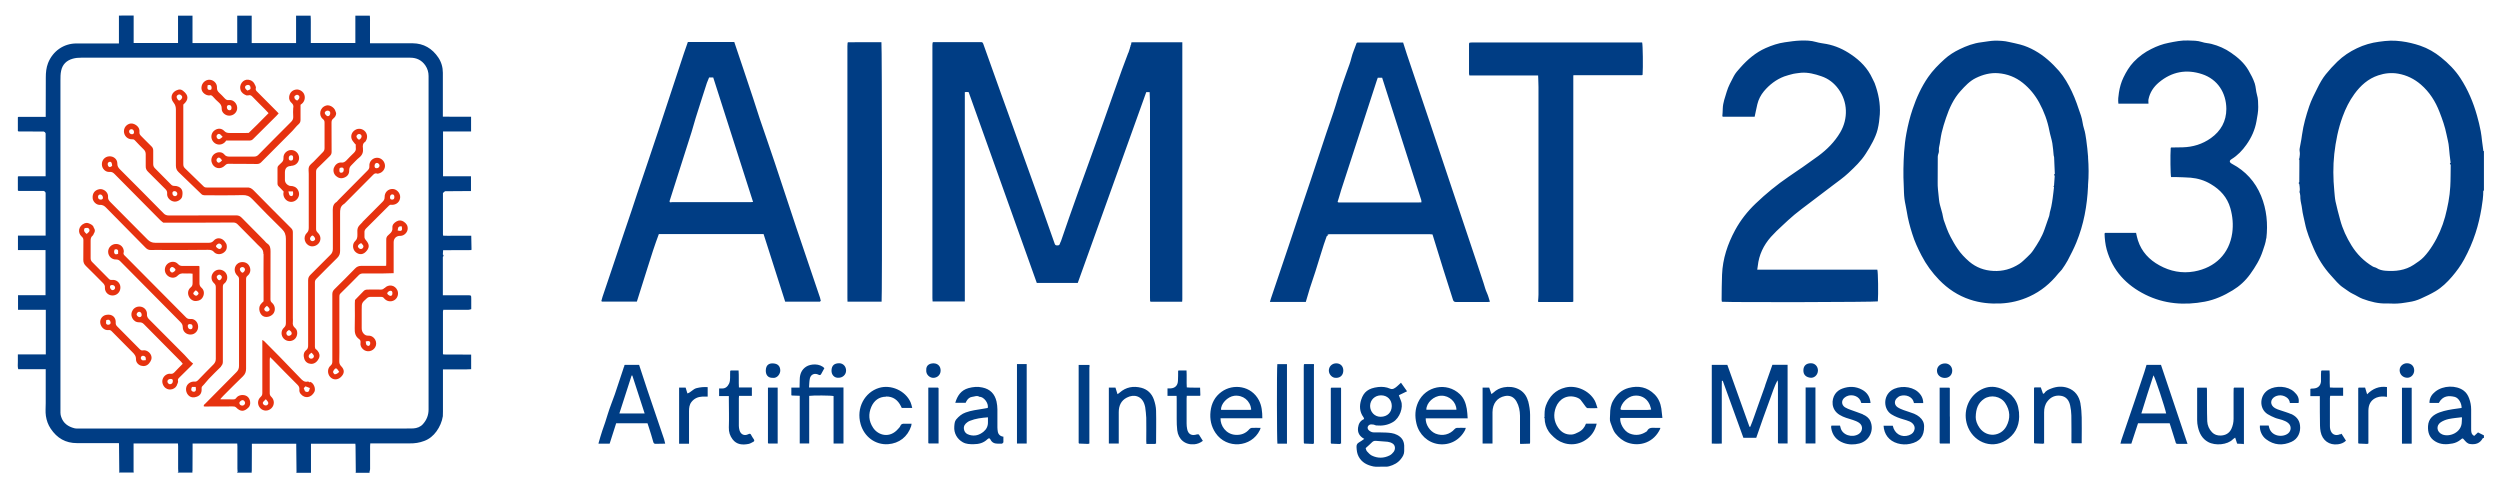
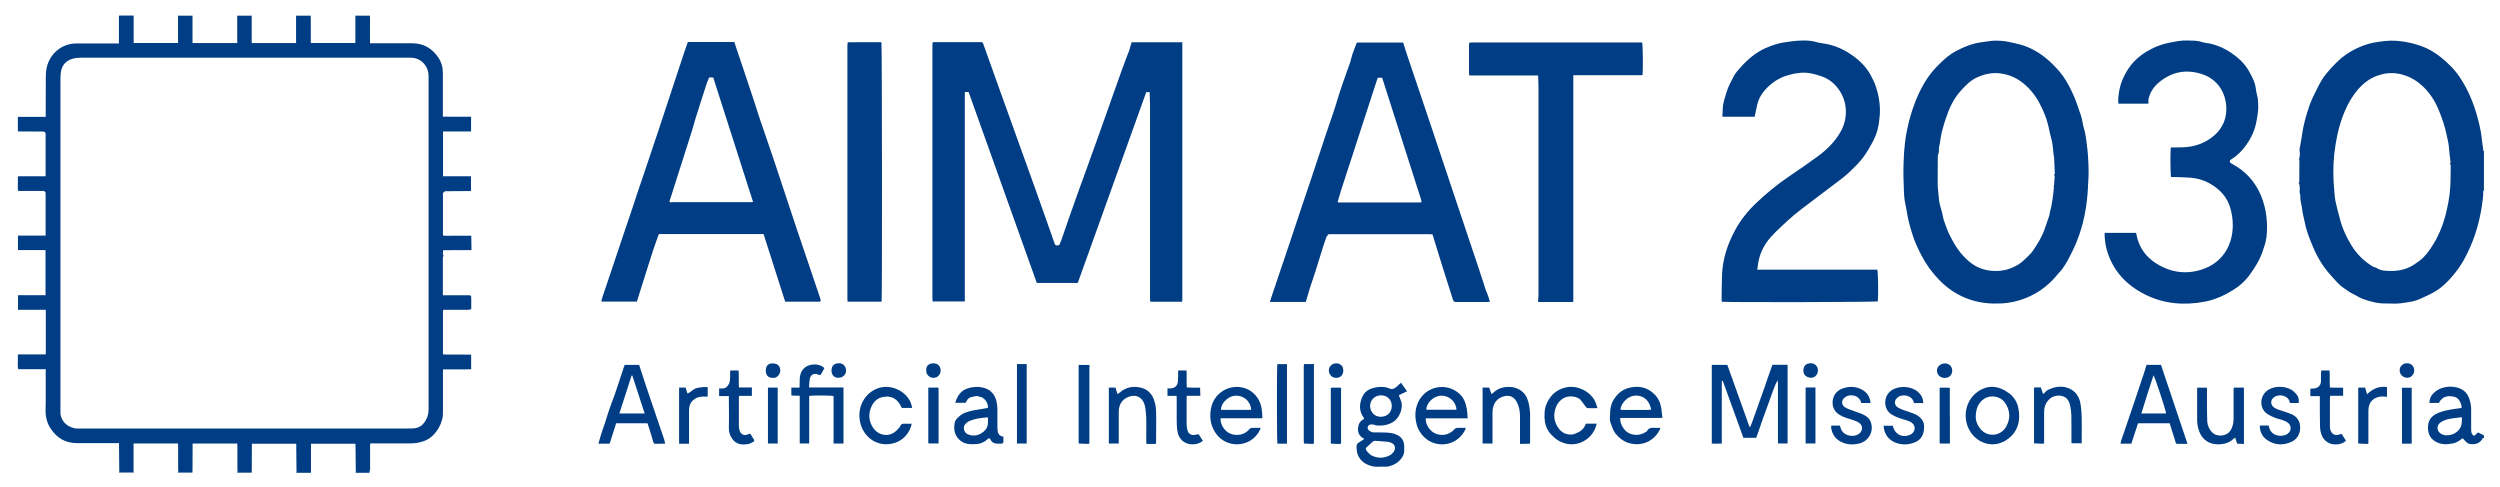
<svg xmlns="http://www.w3.org/2000/svg" width="380" height="74" viewBox="0 0 380 74" fill="none">
  <path d="M366.958 56.281C366.971 56.898 366.496 57.419 365.913 57.419C365.275 57.419 364.773 56.953 364.746 56.322C364.719 55.623 365.329 55.212 365.845 55.212C366.496 55.212 366.944 55.637 366.958 56.281ZM165.436 67.463L165.612 67.395C165.612 67.395 165.612 67.34 165.612 67.313C165.585 67.34 165.571 67.367 165.544 67.395C165.517 67.422 165.476 67.436 165.449 67.463H165.436ZM174.746 14.005C174.759 14.649 174.8 15.28 174.8 15.896C174.8 25.681 174.8 35.479 174.8 45.263C174.8 45.441 174.8 45.606 174.814 45.784C174.841 45.812 174.881 45.839 174.909 45.866H179.686C179.686 45.716 179.713 45.606 179.713 45.496C179.713 32.793 179.713 20.09 179.713 7.386C179.713 7.249 179.713 7.099 179.713 6.961C179.726 6.934 179.726 6.907 179.713 6.893V6.427C178.939 6.427 178.206 6.427 177.474 6.427C175.723 6.427 173.959 6.427 172.208 6.427C172.099 6.454 171.909 6.359 171.95 6.605C171.95 6.66 171.936 6.729 171.923 6.783C171.896 6.811 171.882 6.852 171.855 6.879C171.855 6.948 171.841 7.003 171.828 7.071C171.814 7.099 171.787 7.14 171.774 7.167C171.774 7.236 171.746 7.304 171.746 7.359C171.719 7.386 171.706 7.414 171.692 7.441C171.692 7.51 171.665 7.564 171.665 7.633C171.638 7.66 171.624 7.688 171.597 7.729C171.597 7.797 171.57 7.852 171.57 7.921C171.543 7.948 171.529 7.989 171.502 8.017C171.19 8.866 170.864 9.702 170.552 10.552C170.104 11.785 169.67 13.018 169.236 14.252C168.774 15.554 168.313 16.869 167.851 18.171C167.485 19.185 167.132 20.199 166.766 21.213C166.155 22.913 165.544 24.598 164.934 26.297C164.581 27.257 164.228 28.216 163.889 29.175C163.427 30.477 162.966 31.779 162.504 33.081C162.084 34.273 161.676 35.465 161.269 36.657C161.215 36.794 161.12 36.931 161.093 37.069C161.025 37.329 160.835 37.288 160.659 37.301C160.455 37.301 160.374 37.219 160.306 37.027C159.722 35.356 159.125 33.697 158.541 32.026C158.148 30.929 157.768 29.833 157.374 28.737C156.669 26.763 155.963 24.79 155.244 22.817C154.565 20.912 153.886 19.007 153.194 17.102C152.855 16.17 152.516 15.252 152.19 14.32C151.267 11.758 150.358 9.209 149.449 6.646C149.367 6.427 149.259 6.4 149.069 6.4C148.268 6.4 147.481 6.4 146.68 6.4C145.065 6.4 143.464 6.4 141.849 6.4C141.821 6.427 141.781 6.454 141.754 6.482C141.754 6.605 141.726 6.729 141.726 6.852C141.726 12.703 141.726 38.357 141.726 45.318C141.726 45.483 141.74 45.647 141.754 45.825H146.653V45.387C146.653 38.74 146.653 17.678 146.653 14.567V14.005C146.789 13.992 146.856 13.978 146.938 13.978C147.033 13.978 147.114 13.992 147.236 14.005C150.697 23.68 154.144 33.355 157.591 43.002H163.821C167.295 33.314 170.769 23.653 174.23 14.005H174.773H174.746ZM154.579 67.422H156.058V55.336H154.579V67.422ZM152.516 66.394V67.23C152.516 67.23 152.461 67.285 152.448 67.313C152.394 67.354 152.353 67.436 152.299 67.436C152.081 67.436 151.864 67.436 151.647 67.436C151.172 67.436 150.779 67.285 150.548 66.806C150.439 66.573 150.29 66.573 150.1 66.751C149.503 67.34 148.77 67.518 147.983 67.518C147.426 67.518 146.87 67.518 146.341 67.217C145.486 66.737 144.97 65.846 145.051 64.832C145.079 64.462 145.092 64.065 145.336 63.763C145.73 63.297 146.191 62.9 146.789 62.694C147.644 62.379 148.553 62.283 149.435 62.133C149.679 62.092 149.91 62.05 150.141 62.009C150.304 61.269 149.516 60.283 148.865 60.31C148.499 60.063 148.105 60.296 147.752 60.324C147.386 60.365 147.087 60.639 146.897 60.981C146.856 61.064 146.816 61.146 146.775 61.228H145.201C145.526 60.132 146.083 59.31 147.209 58.994C147.915 58.803 148.607 58.734 149.326 58.898C150.507 59.145 151.199 59.871 151.471 61.023C151.566 61.42 151.593 61.831 151.606 62.228C151.62 63.147 151.606 64.051 151.606 64.969C151.606 65.175 151.634 65.38 151.661 65.572C151.729 66.038 152.041 66.326 152.543 66.381L152.516 66.394ZM150.168 64.174C150.168 63.955 150.168 63.736 150.168 63.434C149.204 63.503 148.295 63.613 147.413 63.969C147.277 64.024 147.155 64.092 147.046 64.174C146.694 64.421 146.449 64.75 146.517 65.202C146.585 65.696 146.897 65.983 147.359 66.107C148.159 66.34 148.865 66.134 149.503 65.613C149.951 65.243 150.181 64.764 150.168 64.174ZM359.806 59.954C359.684 59.543 359.589 59.227 359.494 58.912H358.516C358.516 58.912 358.476 58.981 358.449 59.022C358.449 60.844 358.449 62.667 358.449 64.49C358.449 65.435 358.449 66.381 358.449 67.326C358.476 67.354 358.489 67.395 358.516 67.422C358.951 67.436 359.385 67.463 359.819 67.477C359.874 67.45 359.941 67.436 359.996 67.409C359.996 67.381 359.996 67.354 359.996 67.326C359.969 67.354 359.941 67.381 359.928 67.409C359.914 67.409 359.901 67.436 359.874 67.436C359.887 67.436 359.901 67.409 359.928 67.409C359.955 67.381 359.969 67.354 359.996 67.326C359.996 65.764 359.996 64.216 359.996 62.653C359.996 62.448 359.996 62.242 360.023 62.037C360.118 61.269 360.511 60.735 361.231 60.433C361.746 60.228 362.262 60.242 362.819 60.324V58.83C361.624 58.666 360.661 59.063 359.792 59.94L359.806 59.954ZM182.034 66.011C181.952 66.011 181.884 66.038 181.803 66.066C181.07 66.257 180.581 65.956 180.446 65.202C180.391 64.928 180.364 64.64 180.364 64.366C180.364 63.106 180.364 61.858 180.364 60.598C180.364 60.474 180.378 60.351 180.391 60.159H182.414C182.414 60.159 182.441 60.091 182.454 60.063C182.454 59.693 182.427 59.323 182.414 58.926C181.721 58.898 181.056 58.953 180.391 58.885C180.337 57.994 180.405 57.158 180.351 56.309H179.143C179.143 56.309 179.102 56.35 179.075 56.377C179.075 56.884 179.075 57.377 179.048 57.884C179.021 58.583 178.627 58.994 177.935 59.036C177.786 59.036 177.636 59.036 177.46 59.036V60.173H178.844C178.844 60.351 178.858 60.488 178.858 60.625C178.858 61.653 178.858 62.667 178.858 63.695C178.858 64.257 178.871 64.832 178.939 65.394C179.102 66.792 180.147 67.655 181.531 67.532C181.993 67.491 182.427 67.326 182.834 67.011C182.617 66.668 182.427 66.353 182.224 66.038C182.142 66.038 182.088 66.011 182.02 66.024L182.034 66.011ZM141.916 55.226C141.292 55.226 140.749 55.514 140.79 56.254C140.722 56.966 141.36 57.446 141.862 57.432C142.473 57.432 142.961 56.98 142.975 56.35C142.989 55.692 142.568 55.24 141.916 55.226ZM175.655 67.422C175.655 67.422 175.601 67.463 175.56 67.491C175.614 67.463 175.682 67.45 175.736 67.422C175.736 67.395 175.736 67.354 175.723 67.34C175.696 67.367 175.682 67.409 175.655 67.436V67.422ZM165.612 55.815C165.612 55.706 165.612 55.61 165.599 55.473H163.956C163.956 55.87 163.956 56.24 163.956 56.61C163.956 60.187 163.956 63.75 163.956 67.326C163.984 67.354 164.011 67.395 164.024 67.422C164.486 67.436 164.961 67.45 165.422 67.477C165.449 67.45 165.49 67.436 165.517 67.409C165.544 67.381 165.558 67.354 165.585 67.326C165.585 67.258 165.585 67.203 165.585 67.134C165.585 63.352 165.585 59.584 165.585 55.801L165.612 55.815ZM365.099 67.436H366.578V58.94H365.099V67.436ZM175.723 67.326C175.723 65.696 175.764 64.051 175.723 62.42C175.709 61.845 175.574 61.269 175.384 60.721C175.058 59.803 174.406 59.186 173.47 58.94C172.262 58.638 171.149 58.83 170.186 59.68C170.104 59.762 169.996 59.817 169.86 59.913C169.751 59.543 169.656 59.241 169.548 58.912H168.544V67.422H170.05C170.05 67.244 170.05 67.093 170.05 66.943C170.05 65.517 170.05 64.079 170.05 62.653C170.05 61.694 170.389 60.886 171.285 60.433C172.344 59.871 173.592 60.159 173.986 61.557C174.013 61.667 174.054 61.763 174.067 61.872C174.135 62.42 174.216 62.968 174.23 63.503C174.257 64.681 174.23 65.86 174.23 67.038C174.23 67.176 174.244 67.313 174.257 67.477H175.56C175.56 67.477 175.614 67.436 175.655 67.409C175.682 67.381 175.696 67.34 175.723 67.313V67.326ZM191.859 63.572H185.521C185.481 64.695 186.336 65.983 187.747 66.093C188.602 66.162 189.349 65.901 189.919 65.216C190 65.12 190.149 65.052 190.258 65.038C190.692 65.01 191.126 65.038 191.615 65.038C191.561 65.189 191.547 65.284 191.493 65.38C190.217 68.025 186.444 68.313 184.761 65.805C184.096 64.819 183.866 63.709 184.001 62.53C184.137 61.297 184.666 60.283 185.671 59.556C187.449 58.268 190.204 58.624 191.357 60.844C191.791 61.68 191.873 62.599 191.873 63.572H191.859ZM190.19 62.228C190.027 60.886 188.941 60.008 187.611 60.159C186.58 60.283 185.521 61.406 185.603 62.297H190.081L190.176 62.228H190.19ZM117.529 55.24C116.945 55.199 116.429 55.431 116.402 56.281C116.375 56.939 116.701 57.46 117.461 57.432C118.153 57.528 118.601 56.816 118.601 56.336C118.601 55.719 118.289 55.281 117.542 55.24H117.529ZM114.19 66.134C114.068 65.874 113.932 65.901 113.715 66.011C113.118 66.299 112.575 66.024 112.399 65.38C112.344 65.175 112.304 64.942 112.304 64.736C112.304 63.339 112.304 61.941 112.304 60.543C112.304 60.433 112.317 60.337 112.331 60.173H114.285V58.898H112.317C112.263 58.008 112.331 57.158 112.263 56.309H111.082C111.082 56.309 111.014 56.363 110.987 56.391C110.987 56.733 110.96 57.076 110.974 57.419C110.974 57.734 110.946 58.035 110.811 58.323C110.594 58.761 110.281 59.049 109.779 59.049C109.63 59.049 109.481 59.049 109.304 59.049V60.2H110.784C110.784 60.42 110.784 60.57 110.784 60.721C110.784 62.133 110.838 63.558 110.784 64.969C110.756 65.668 110.96 66.257 111.354 66.778C111.978 67.6 112.86 67.655 113.783 67.477C114.027 67.436 114.258 67.272 114.489 67.162C114.679 67.08 114.679 66.943 114.584 66.778C114.448 66.573 114.299 66.367 114.19 66.148V66.134ZM116.728 67.326C116.728 67.326 116.782 67.395 116.796 67.422H118.207V58.912H116.728V67.313V67.326ZM104.486 59.803C104.391 59.474 104.296 59.186 104.215 58.912H103.224V67.45H104.731V66.943C104.731 65.463 104.731 63.983 104.731 62.503C104.731 61.996 104.785 61.502 105.111 61.091C105.531 60.557 106.101 60.31 106.766 60.283C107.024 60.283 107.296 60.283 107.567 60.283V58.844C106.97 58.803 106.441 58.857 105.884 58.994C105.328 59.132 105.016 59.652 104.486 59.803ZM101.08 67.313C101.08 67.313 101.107 67.395 101.107 67.436C100.619 67.436 100.144 67.45 99.655 67.463C99.451 67.463 99.343 67.381 99.289 67.148C99.099 66.436 98.868 65.737 98.651 65.038C98.583 64.805 98.501 64.586 98.42 64.339H93.656C93.331 65.353 93.005 66.394 92.666 67.436H91.037C91.037 67.436 90.996 67.436 90.969 67.436C90.969 67.395 90.996 67.34 90.996 67.299C91.186 66.682 91.336 66.052 91.553 65.449C91.865 64.627 92.123 63.777 92.381 62.941C92.693 61.927 93.1 60.94 93.453 59.94C93.874 58.707 94.281 57.46 94.688 56.226C94.729 56.089 94.769 55.938 94.824 55.801C94.837 55.774 94.864 55.733 94.878 55.706C94.878 55.651 94.905 55.582 94.905 55.527C94.932 55.5 94.946 55.486 94.973 55.459H97.144C97.551 56.72 97.959 57.967 98.379 59.214C99.234 61.735 100.089 64.257 100.944 66.764C100.999 66.943 101.039 67.121 101.08 67.313ZM97.986 62.845C97.348 60.886 96.724 58.981 96.113 57.076C96.072 57.076 96.045 57.076 96.004 57.076C95.394 58.981 94.783 60.886 94.145 62.845H97.986ZM377.557 22.94V28.983H377.462C377.462 29.874 377.34 30.765 377.191 31.642C376.974 32.93 376.689 34.177 376.281 35.424C375.834 36.808 375.25 38.137 374.558 39.412C374.042 40.357 373.404 41.234 372.699 42.057C371.966 42.906 371.165 43.687 370.201 44.263C369.482 44.688 368.722 45.044 367.962 45.387C367.392 45.647 366.795 45.825 366.184 45.907C365.791 45.962 365.411 46.044 365.017 46.086C364.651 46.127 364.271 46.154 363.891 46.154C363.551 46.154 363.212 46.113 362.859 46.127C361.543 46.181 360.308 45.866 359.1 45.414C358.584 45.222 358.109 44.88 357.594 44.647C357.091 44.414 356.684 44.044 356.223 43.756C355.463 43.263 354.934 42.55 354.336 41.906C353.196 40.673 352.314 39.247 351.649 37.699C351.134 36.479 350.618 35.26 350.36 33.958C350.211 33.204 349.994 32.478 349.912 31.71C349.858 31.19 349.681 30.669 349.654 30.148C349.654 29.888 349.654 29.627 349.586 29.381L349.519 29.189C349.546 29.038 349.586 28.887 349.573 28.75C349.573 28.49 349.519 28.23 349.491 27.969C349.369 27.873 349.369 27.791 349.491 27.681C349.491 26.859 349.491 26.037 349.505 25.215C349.505 24.9 349.505 24.598 349.505 24.283C349.396 24.214 349.396 24.16 349.505 24.091C349.546 23.721 349.627 23.365 349.546 22.981C349.491 22.734 349.573 22.474 349.614 22.214C349.668 21.871 349.749 21.529 349.804 21.186C349.844 20.939 349.871 20.706 349.912 20.46C350.116 18.993 350.523 17.568 350.998 16.157C351.324 15.197 351.785 14.307 352.233 13.416C352.599 12.662 353.006 11.936 353.522 11.292C354.065 10.62 354.649 9.976 355.273 9.373C356.169 8.51 357.159 7.852 358.259 7.331C359.317 6.824 360.444 6.496 361.611 6.345C362.194 6.263 362.791 6.194 363.375 6.18C363.918 6.167 364.461 6.208 365.004 6.276C365.981 6.4 366.944 6.633 367.881 6.948C369.034 7.345 370.079 7.948 371.029 8.716C372.156 9.62 373.174 10.648 373.974 11.867C375.128 13.635 375.942 15.554 376.512 17.596C376.729 18.363 376.919 19.144 377.069 19.939C377.177 20.432 377.204 20.939 377.272 21.446C377.34 21.953 377.408 22.46 377.476 22.967C377.503 22.967 377.53 22.967 377.557 22.967V22.94ZM372.495 25.023C372.346 24.927 372.346 24.845 372.495 24.735C372.4 23.954 372.291 23.173 372.237 22.378C372.196 21.707 371.993 21.09 371.871 20.432C371.64 19.267 371.246 18.144 370.812 17.034C370.188 15.417 369.292 13.992 367.976 12.854C366.971 11.991 365.831 11.429 364.515 11.196C363.47 11.018 362.466 11.127 361.489 11.456C359.955 11.963 358.801 13.005 357.865 14.293C357.105 15.334 356.535 16.486 356.087 17.705C355.409 19.541 355.029 21.446 354.811 23.392C354.608 25.256 354.635 27.133 354.811 28.997C354.866 29.545 354.893 30.093 355.001 30.628C355.205 31.56 355.449 32.492 355.707 33.423C356.074 34.807 356.684 36.109 357.431 37.315C358.245 38.631 359.331 39.713 360.661 40.508C360.837 40.618 361.081 40.632 361.244 40.741C361.651 41.015 362.126 41.111 362.574 41.152C364.094 41.276 365.587 41.111 366.904 40.234C367.433 39.878 367.989 39.522 368.424 39.056C368.926 38.521 369.36 37.932 369.754 37.301C370.609 35.945 371.233 34.492 371.654 32.957C372.047 31.45 372.359 29.929 372.441 28.367C372.509 27.257 372.481 26.133 372.509 25.023H372.495ZM67.382 47.113C67.355 47.223 67.328 47.305 67.328 47.387C67.328 49.525 67.328 51.663 67.328 53.787C67.355 53.814 67.382 53.856 67.396 53.883C68.631 53.883 69.852 53.883 71.087 53.897C71.25 53.897 71.426 53.897 71.616 53.897V56.117C71.141 56.158 70.68 56.144 70.232 56.144C69.744 56.144 69.269 56.144 68.78 56.144C68.319 56.144 67.857 56.144 67.328 56.144V56.692C67.328 58.652 67.328 60.611 67.328 62.585C67.328 62.777 67.328 62.955 67.314 63.147C67.314 63.188 67.314 63.215 67.314 63.256C67.179 64.106 66.839 64.873 66.351 65.558C65.876 66.216 65.265 66.737 64.478 67.025C63.759 67.299 63.039 67.409 62.266 67.395C60.42 67.381 58.574 67.395 56.742 67.395H56.281C56.281 67.546 56.254 67.683 56.254 67.82C56.254 68.984 56.254 70.149 56.254 71.314C56.254 71.465 56.186 71.602 56.159 71.753C56.159 71.794 56.172 71.821 56.186 71.862H54.028C54.028 71.862 54.082 71.807 54.082 71.794C54.082 70.464 54.055 69.121 54.041 67.792C54.041 67.669 54.028 67.559 54.014 67.45H47.269C47.269 67.628 47.269 67.778 47.269 67.929C47.269 68.82 47.269 69.724 47.269 70.615C47.269 71.026 47.269 71.451 47.269 71.862H45.016C45.016 71.862 45.071 71.807 45.071 71.794C45.071 70.478 45.044 69.149 45.03 67.833C45.03 67.71 45.03 67.587 45.03 67.45H38.285C38.285 67.669 38.285 67.861 38.285 68.039C38.285 69.19 38.285 70.341 38.271 71.478C38.271 71.506 38.271 71.547 38.271 71.574C38.271 71.629 38.258 71.698 38.244 71.753C38.244 71.78 38.258 71.821 38.271 71.849H36.019C36.019 71.849 36.059 71.78 36.086 71.753H36.114C36.114 71.574 36.086 71.41 36.086 71.232C36.086 70.094 36.086 68.971 36.086 67.833C36.086 67.696 36.073 67.559 36.059 67.422H29.274C29.274 67.655 29.274 67.861 29.274 68.066C29.274 69.204 29.274 70.327 29.26 71.465C29.26 71.492 29.26 71.533 29.26 71.561C29.26 71.616 29.246 71.684 29.233 71.739L29.26 71.835H27.007L27.075 71.739H27.102C27.102 71.561 27.075 71.396 27.075 71.218C27.075 70.081 27.075 68.957 27.075 67.82C27.075 67.683 27.061 67.546 27.048 67.409H20.303V71.629C20.303 71.629 20.316 71.766 20.33 71.821H18.077C18.077 71.821 18.131 71.766 18.131 71.739C18.131 70.368 18.104 68.998 18.091 67.628C18.091 67.559 18.091 67.477 18.077 67.354C17.887 67.354 17.724 67.354 17.548 67.354C15.594 67.354 13.639 67.354 11.699 67.354C9.961 67.354 8.672 66.6 7.709 65.161C7.301 64.558 7.084 63.914 6.976 63.229C6.881 62.585 6.949 61.927 6.949 61.269C6.949 59.721 6.949 58.186 6.949 56.637V56.117H2.769C2.66 55.719 2.714 55.363 2.714 55.007C2.714 54.65 2.714 54.28 2.714 53.869C3.203 53.869 3.664 53.869 4.126 53.869C4.614 53.869 5.089 53.869 5.578 53.869H6.962V47.086H2.741V44.866H6.921V38.014H2.728V35.808H6.935V29.299C6.935 29.299 6.867 29.175 6.826 29.12C6.772 29.093 6.704 29.052 6.65 29.024H2.809C2.809 29.024 2.741 28.956 2.714 28.928C2.714 28.243 2.714 27.544 2.714 26.859C2.741 26.832 2.769 26.804 2.809 26.791C4.017 26.791 5.239 26.791 6.446 26.791C6.596 26.791 6.745 26.791 6.935 26.791V20.268C6.935 20.268 6.867 20.144 6.826 20.09C6.772 20.062 6.704 20.021 6.65 19.994C6.745 19.87 6.84 19.884 6.935 19.994C6.989 20.049 7.03 20.09 7.03 20.144C7.03 20.09 7.003 20.049 6.935 19.994C6.84 19.884 6.745 19.87 6.65 19.994C5.374 19.994 4.085 19.994 2.809 19.98C2.782 19.953 2.741 19.925 2.714 19.898C2.714 19.213 2.714 18.514 2.714 17.828C2.741 17.801 2.769 17.774 2.809 17.76C4.017 17.76 5.211 17.76 6.419 17.76C6.569 17.76 6.731 17.76 6.949 17.76C6.949 17.554 6.949 17.376 6.949 17.198C6.949 15.389 6.949 13.58 6.962 11.771C6.962 11.031 7.03 10.291 7.301 9.593C8.021 7.77 9.676 6.605 11.617 6.605C13.571 6.605 15.526 6.605 17.48 6.605C17.67 6.605 17.846 6.605 18.077 6.605V2.371C18.471 2.371 18.824 2.371 19.176 2.357C19.529 2.357 19.896 2.357 20.316 2.357C20.33 3.056 20.316 3.741 20.316 4.426C20.316 5.111 20.316 5.81 20.316 6.537H27.061V2.384H29.26V6.55H36.059V2.384H38.258V6.55H45.003V2.384H47.215C47.269 3.07 47.229 3.755 47.242 4.44C47.242 5.125 47.242 5.824 47.242 6.537H54.014V2.384H56.213C56.267 2.837 56.226 3.289 56.24 3.741C56.24 4.207 56.24 4.687 56.24 5.153V6.578C56.457 6.578 56.62 6.578 56.783 6.578C58.764 6.578 60.746 6.578 62.727 6.578C64.396 6.591 65.699 7.373 66.622 8.743C67.084 9.428 67.314 10.223 67.314 11.059C67.314 13.073 67.314 15.088 67.314 17.102C67.314 17.294 67.314 17.472 67.314 17.733C68.766 17.76 70.178 17.733 71.603 17.746V19.98H67.341V26.791H71.589V29.038C70.286 29.038 68.97 29.052 67.667 29.066L67.491 29.175C67.491 29.175 67.382 29.299 67.328 29.353C67.328 31.423 67.328 33.506 67.328 35.575C67.328 35.63 67.341 35.698 67.355 35.822C67.816 35.863 68.278 35.822 68.739 35.835C69.228 35.835 69.703 35.835 70.191 35.835C70.653 35.835 71.128 35.835 71.63 35.835C71.63 36.548 71.657 37.233 71.671 37.918C71.671 37.946 71.644 37.987 71.63 38.014C70.381 38.014 69.133 38.014 67.884 38.028C67.721 38.028 67.545 38.028 67.355 38.028C67.341 38.274 67.328 38.48 67.314 38.672C67.45 38.795 67.45 38.919 67.314 39.042C67.314 40.81 67.314 42.564 67.314 44.331C67.314 44.496 67.314 44.66 67.314 44.88H67.83C68.929 44.88 70.015 44.88 71.114 44.88C71.616 44.88 71.63 44.88 71.63 45.414C71.63 45.907 71.63 46.387 71.63 46.88C71.63 46.922 71.63 46.949 71.63 46.99C71.494 47.031 71.345 47.086 71.209 47.086C70.083 47.086 68.97 47.086 67.844 47.086C67.694 47.086 67.531 47.086 67.355 47.086L67.382 47.113ZM7.044 29.203C7.044 29.203 7.016 29.107 6.949 29.052C7.003 29.107 7.044 29.148 7.044 29.203ZM65.143 62.256C65.143 49.443 65.143 36.63 65.143 23.831C65.143 19.733 65.143 15.65 65.143 11.552C65.143 10.963 64.98 10.428 64.654 9.949C64.111 9.154 63.324 8.77 62.374 8.77C45.695 8.77 29.016 8.77 12.336 8.77C11.902 8.77 11.495 8.798 11.061 8.921C10.097 9.195 9.5 9.798 9.296 10.744C9.188 11.223 9.188 11.744 9.188 12.237C9.188 29.079 9.188 45.907 9.188 62.749C9.188 62.955 9.229 63.16 9.296 63.352C9.609 64.339 10.355 64.846 11.305 65.093C11.576 65.161 11.861 65.134 12.146 65.134C20.506 65.134 28.853 65.134 37.213 65.134C45.369 65.134 53.512 65.134 61.669 65.134C62.062 65.134 62.456 65.134 62.836 65.12C63.392 65.079 63.921 64.887 64.288 64.462C64.844 63.846 65.143 63.106 65.143 62.242V62.256ZM122.971 58.885C123.011 58.392 123.011 57.967 123.093 57.556C123.229 56.898 123.826 56.651 124.436 56.966C124.599 57.048 124.735 57.021 124.816 56.857C124.979 56.555 125.142 56.254 125.305 55.966C124.626 55.212 123.229 55.281 122.536 55.733C121.844 56.185 121.573 56.857 121.559 57.679C121.559 58.076 121.546 58.487 121.532 58.912H120.284V60.05L120.351 60.118C120.731 60.132 121.125 60.146 121.559 60.159V67.409H122.998V60.173C123.595 60.077 126.336 60.104 126.703 60.2V67.422C127.232 67.422 127.721 67.436 128.209 67.422V58.898C126.459 58.898 124.735 58.898 122.957 58.898L122.971 58.885ZM127.571 55.212C126.811 55.212 126.431 55.555 126.391 56.267C126.35 56.994 126.852 57.46 127.436 57.419C128.074 57.432 128.589 56.966 128.603 56.35C128.616 55.719 128.182 55.226 127.571 55.212ZM316.241 61.379C316.038 60.228 315.414 59.337 314.274 58.953C313.446 58.679 312.618 58.734 311.804 59.049C311.41 59.2 311.003 59.351 310.759 59.748C310.731 59.803 310.636 59.817 310.541 59.858C310.419 59.515 310.311 59.2 310.202 58.885H309.239C309.239 58.885 309.198 58.953 309.171 58.994C309.171 60.817 309.171 62.64 309.171 64.462C309.171 65.408 309.171 66.353 309.171 67.299C309.198 67.326 309.211 67.367 309.239 67.395C309.673 67.409 310.107 67.436 310.541 67.45C310.569 67.422 310.609 67.409 310.636 67.381C310.664 67.354 310.691 67.326 310.704 67.299C310.704 67.121 310.704 66.956 310.704 66.778C310.704 65.408 310.704 64.051 310.704 62.681C310.704 62.064 310.826 61.502 311.206 61.009C311.722 60.337 312.414 60.036 313.256 60.159C314.097 60.283 314.504 60.886 314.667 61.653C314.776 62.146 314.83 62.64 314.844 63.147C314.871 64.531 314.857 65.915 314.857 67.285C314.884 67.313 314.911 67.354 314.925 67.381H316.418C316.418 67.203 316.418 67.052 316.418 66.901C316.418 65.75 316.445 64.599 316.418 63.462C316.404 62.763 316.35 62.05 316.228 61.365L316.241 61.379ZM134.683 60.269C135.755 60.255 136.474 60.803 136.936 61.735C136.99 61.831 137.031 61.927 137.071 62.009H138.659C138.619 61.831 138.591 61.68 138.537 61.53C138.496 61.393 138.456 61.256 138.401 61.132C137.614 59.378 135.429 58.405 133.597 58.967C131.453 59.625 130.109 61.982 130.815 64.462C131.371 66.408 133.054 67.641 134.981 67.518C136.678 67.395 137.954 66.394 138.496 64.777C138.524 64.681 138.537 64.572 138.564 64.407C138.171 64.407 137.818 64.421 137.465 64.407C137.166 64.394 136.963 64.448 136.841 64.764C136.786 64.914 136.651 65.038 136.529 65.175C135.239 66.696 133.475 66.175 132.715 65.024C132.036 64.01 131.969 62.927 132.444 61.831C132.864 60.886 133.597 60.31 134.669 60.296L134.683 60.269ZM142.649 59.008C142.649 59.008 142.609 58.94 142.581 58.912H141.102V67.313C141.102 67.313 141.156 67.381 141.17 67.409H142.663V66.929C142.663 65.723 142.663 64.503 142.663 63.297C142.663 61.872 142.663 60.433 142.663 59.008H142.649ZM376.675 65.737C376.933 65.86 377.245 66.024 377.557 66.175V66.559C377.557 66.559 377.394 66.586 377.367 66.627C376.946 67.409 376.268 67.6 375.454 67.491C375.033 67.436 374.816 67.148 374.571 66.874C374.314 66.573 374.327 66.573 374.029 66.819C373.662 67.121 373.241 67.326 372.794 67.409C371.871 67.587 370.961 67.6 370.134 67.08C369.265 66.545 369.007 65.723 369.061 64.75C369.129 63.613 369.862 63.037 370.812 62.681C371.681 62.366 372.576 62.228 373.486 62.105C373.716 62.078 373.947 62.037 374.164 62.009C374.178 61.283 373.703 60.461 373.106 60.324C372.237 60.118 371.301 60.118 370.704 61.242H369.279C369.265 60.461 369.659 59.926 370.161 59.529C371.382 58.556 373.323 58.542 374.449 59.351C374.884 59.666 375.128 60.077 375.304 60.543C375.508 61.091 375.616 61.653 375.616 62.228C375.616 63.229 375.616 64.243 375.616 65.243C375.616 65.613 375.616 66.011 376.078 66.257C376.254 66.093 376.444 65.915 376.689 65.696L376.675 65.737ZM374.219 63.53C374.219 63.53 374.205 63.462 374.191 63.421C373.526 63.503 372.834 63.558 372.183 63.695C371.762 63.791 371.341 63.955 370.989 64.188C370.242 64.695 370.378 65.668 371.206 66.024C372.251 66.49 374.178 65.791 374.191 64.12C374.191 63.914 374.219 63.709 374.219 63.517V63.53ZM124.667 45.853H119.347C118.248 42.427 117.162 39.014 116.063 35.575H100.144C99.519 37.247 98.963 38.96 98.434 40.673C97.904 42.372 97.361 44.085 96.805 45.839H91.499C91.499 45.839 91.431 45.784 91.404 45.757C91.458 45.551 91.512 45.332 91.58 45.126C92.055 43.701 92.544 42.29 93.019 40.864C93.616 39.097 94.199 37.329 94.796 35.561C95.19 34.369 95.597 33.19 96.004 31.998C96.289 31.162 96.561 30.326 96.832 29.49C97.918 26.256 99.031 23.022 100.103 19.774C100.931 17.308 101.731 14.841 102.546 12.374C103.021 10.949 103.482 9.524 103.957 8.099C104.147 7.523 104.351 6.961 104.554 6.386H111.611C112.086 7.797 112.561 9.209 113.036 10.62C113.525 12.073 114.014 13.526 114.489 14.978C114.828 15.992 115.14 17.02 115.479 18.034C116.239 20.268 117.013 22.474 117.759 24.708C118.859 28.01 119.944 31.313 121.044 34.616C122.238 38.165 123.446 41.7 124.64 45.236C124.694 45.4 124.721 45.565 124.762 45.729L124.654 45.812L124.667 45.853ZM114.475 30.724C112.439 24.379 110.417 18.075 108.409 11.771H107.784C107.662 12.059 107.54 12.333 107.445 12.607C107.187 13.389 106.943 14.183 106.685 14.964C106.373 15.951 106.047 16.924 105.749 17.911C105.531 18.623 105.341 19.336 105.124 20.049C104.5 22.022 103.862 23.995 103.238 25.968C102.763 27.462 102.288 28.956 101.813 30.45C101.813 30.491 101.786 30.518 101.772 30.559C101.772 30.861 102.016 30.724 102.152 30.724C106.129 30.724 110.119 30.724 114.095 30.724C114.217 30.724 114.326 30.71 114.489 30.696L114.475 30.724ZM133.977 6.413C133.828 6.413 133.679 6.413 133.529 6.413C132.62 6.413 131.724 6.413 130.815 6.413C130.177 6.413 129.539 6.413 128.901 6.427C128.874 6.454 128.861 6.468 128.834 6.496C128.834 6.674 128.806 6.838 128.806 7.016C128.806 13.306 128.806 19.596 128.806 25.9C128.806 32.368 128.806 38.836 128.806 45.304C128.806 45.483 128.806 45.674 128.82 45.853H134.004C134.099 45.346 134.072 6.783 133.977 6.427V6.413ZM274.455 67.409H275.948V58.898H274.455V67.409ZM275.256 55.212C274.55 55.212 274.129 55.596 274.116 56.267C274.089 57.035 274.604 57.364 275.229 57.419C275.717 57.46 276.301 57.062 276.328 56.322C276.328 55.692 275.88 55.212 275.256 55.212ZM283.141 62.968C282.557 62.722 281.933 62.544 281.336 62.311C281.037 62.201 280.711 62.078 280.44 61.913C279.897 61.557 279.856 60.899 280.331 60.474C280.494 60.324 280.725 60.2 280.929 60.146C281.607 59.94 282.666 60.214 282.896 61.201C282.896 61.228 282.937 61.242 282.937 61.256H284.321C284.24 60.324 283.806 59.639 283.019 59.227C282.055 58.707 281.037 58.693 280.033 59.063C279.585 59.227 279.205 59.502 278.934 59.899C278.377 60.721 278.282 62.256 279.626 63.064C280.25 63.448 280.942 63.613 281.634 63.832C281.96 63.941 282.286 64.065 282.571 64.257C283.263 64.723 283.114 65.613 282.503 65.983C281.539 66.586 280.006 66.148 279.761 64.983C279.734 64.887 279.707 64.777 279.68 64.695H278.377C278.377 64.695 278.336 64.791 278.336 64.819C278.336 64.887 278.336 64.942 278.336 65.01C278.499 66.162 279.151 66.929 280.223 67.326C281.01 67.614 281.824 67.614 282.625 67.409C284.131 67.011 284.905 65.435 284.308 64.037C284.077 63.503 283.643 63.202 283.154 62.996L283.141 62.968ZM269.216 35.972C269.732 35.397 270.289 34.862 270.859 34.342C271.483 33.752 272.107 33.177 272.759 32.629C273.491 32.026 274.251 31.464 275.011 30.888C276.179 29.997 277.346 29.12 278.513 28.23C279.341 27.599 280.196 27.01 280.956 26.297C281.919 25.393 282.883 24.488 283.602 23.351C283.982 22.762 284.349 22.159 284.661 21.542C284.959 20.953 285.231 20.35 285.394 19.692C285.584 18.925 285.679 18.157 285.733 17.376C285.828 15.732 285.516 14.17 284.946 12.635C284.851 12.388 284.701 12.169 284.606 11.936C283.901 10.387 282.761 9.223 281.376 8.291C280.236 7.51 279.001 6.948 277.631 6.687C277.101 6.591 276.572 6.537 276.056 6.386C275.269 6.153 274.455 6.139 273.654 6.167C272.867 6.194 272.08 6.317 271.293 6.427C270.289 6.564 269.325 6.893 268.389 7.304C266.869 7.976 265.62 9.044 264.521 10.291C264.154 10.703 263.774 11.114 263.53 11.593C263.136 12.361 262.702 13.114 262.458 13.95C262.214 14.786 261.888 15.595 261.861 16.486C261.861 16.883 261.82 17.267 261.793 17.664C261.82 17.692 261.861 17.719 261.888 17.746H266.706C266.855 17.088 266.964 16.472 267.113 15.855C267.289 15.115 267.642 14.444 268.117 13.868C268.959 12.868 269.976 12.087 271.198 11.621C271.646 11.456 272.121 11.347 272.582 11.223C272.813 11.168 273.057 11.155 273.301 11.114C273.451 11.086 273.614 11.073 273.763 11.059C274.835 10.977 275.866 11.251 276.857 11.593C277.916 11.95 278.784 12.621 279.449 13.539C280.861 15.458 280.942 18.034 279.721 20.117C278.866 21.57 277.712 22.721 276.382 23.707C274.903 24.79 273.396 25.831 271.876 26.859C270.085 28.079 268.416 29.449 266.855 30.943C265.62 32.121 264.561 33.464 263.734 34.986C262.594 37.096 261.847 39.33 261.752 41.742C261.698 43.016 261.698 44.29 261.684 45.565C261.684 45.661 261.711 45.77 261.725 45.866C263.218 45.976 285.095 45.921 285.434 45.812C285.516 44.743 285.475 41.344 285.353 40.988H267.099C267.126 40.769 267.167 40.604 267.181 40.44C267.357 38.74 268.063 37.274 269.176 36.013L269.216 35.972ZM239.766 60.461C239.943 60.529 240.119 60.625 240.241 60.762C240.513 61.091 240.744 61.461 241.015 61.804C241.096 61.9 241.205 62.037 241.314 62.037C241.789 62.064 242.277 62.037 242.82 62.037C242.671 61.612 242.576 61.214 242.399 60.886C241.558 59.364 239.604 58.501 237.948 58.898C236.414 59.269 235.491 60.255 234.962 61.68C234.759 62.242 234.772 62.845 234.772 63.434L234.691 63.489C234.691 63.489 234.759 63.53 234.786 63.558C234.786 64.298 235.003 64.997 235.41 65.6C235.627 65.915 235.912 66.189 236.184 66.449C237.324 67.532 239.129 67.916 240.703 67.066C241.599 66.573 242.277 65.805 242.589 64.791C242.63 64.668 242.657 64.544 242.698 64.394H241.069C240.866 64.969 240.486 65.421 239.916 65.696C239.604 65.86 239.251 66.024 238.911 66.052C238.043 66.107 237.337 65.737 236.849 65.024C236.17 64.051 236.089 62.968 236.496 61.9C236.971 60.666 238.219 59.858 239.753 60.447L239.766 60.461ZM268.307 58.611C267.927 59.666 267.561 60.707 267.181 61.763C266.801 62.804 266.475 63.859 266.041 64.873C266 64.873 265.959 64.873 265.919 64.873C264.792 61.735 263.679 58.597 262.553 55.459H260.191V67.422C260.721 67.45 261.209 67.45 261.711 67.422V66.901C261.711 64.147 261.711 61.393 261.711 58.638C261.711 58.392 261.711 58.131 261.725 57.884H261.861C262.906 60.762 263.951 63.654 264.996 66.545H266.95C267.303 65.545 267.642 64.572 267.981 63.585C268.321 62.612 268.674 61.639 269.04 60.666C269.393 59.707 269.691 58.734 270.18 57.802C270.248 57.994 270.248 58.172 270.248 58.35C270.248 61.338 270.248 64.325 270.248 67.313C270.275 67.34 270.302 67.381 270.316 67.409H271.714V55.445H269.406C269.026 56.5 268.66 57.556 268.294 58.597L268.307 58.611ZM246.281 63.558C246.172 64.257 246.796 65.531 247.719 65.901C248.656 66.271 249.524 66.12 250.339 65.545C250.637 64.887 251.221 65.038 251.75 65.038C251.954 65.038 252.157 65.038 252.361 65.038C252.361 65.079 252.361 65.106 252.361 65.147C251.424 67.23 249.294 67.943 247.407 67.285C246.647 67.011 246.064 66.531 245.548 65.887C245.141 65.367 245.019 64.777 244.788 64.216C244.639 63.859 244.734 63.38 244.734 62.955C244.734 62.228 244.829 61.516 245.209 60.872C245.751 59.94 246.484 59.255 247.556 58.967C249.063 58.57 250.393 58.844 251.506 59.954C252.089 60.543 252.401 61.283 252.524 62.105C252.591 62.557 252.632 63.023 252.686 63.53H246.294L246.281 63.558ZM246.335 62.174C246.335 62.174 246.349 62.228 246.362 62.283C246.457 62.283 246.566 62.311 246.674 62.311C247.909 62.311 249.144 62.311 250.366 62.311C250.556 62.311 250.732 62.283 250.922 62.27L250.976 62.215C250.936 62.078 250.895 61.941 250.854 61.804C250.814 61.667 250.773 61.53 250.705 61.406C250.257 60.461 249.334 59.995 248.303 60.159C247.38 60.31 246.43 61.269 246.308 62.174H246.335ZM310.541 67.463C310.541 67.463 310.664 67.422 310.718 67.395C310.718 67.367 310.718 67.34 310.718 67.313L310.65 67.395C310.65 67.395 310.582 67.436 310.555 67.463H310.541ZM306.891 62.681C306.891 62.681 306.891 62.749 306.891 62.79C307.026 64.339 306.538 65.668 305.33 66.627C303.064 68.436 300.186 67.354 299.169 65.01C298.314 63.051 298.911 60.748 300.607 59.543C301.408 58.981 302.29 58.693 303.267 58.83C303.919 58.926 304.529 59.186 305.072 59.57C305.303 59.721 305.547 59.871 305.737 60.063C306.307 60.653 306.701 61.352 306.809 62.187C306.823 62.352 306.864 62.516 306.891 62.681ZM304.787 61.256C304.095 60.214 302.589 59.954 301.584 60.625C300.689 61.228 300.336 62.105 300.309 63.393C300.295 63.859 300.499 64.49 300.906 65.052C302.019 66.573 304.136 66.34 304.964 64.805C305.615 63.599 305.547 62.393 304.787 61.256ZM317.381 23.886C317.49 25.297 317.504 26.709 317.381 28.134C317.381 28.202 317.381 28.257 317.381 28.326C317.246 31.272 316.73 34.136 315.604 36.863C315.224 37.795 314.749 38.699 314.287 39.59C314.029 40.07 313.717 40.522 313.405 40.974C313.242 41.193 313.025 41.371 312.849 41.591C311.654 43.084 310.229 44.263 308.492 45.058C307.094 45.702 305.629 46.058 304.081 46.127C302.494 46.195 300.946 46.044 299.44 45.537C297.621 44.934 296.074 43.907 294.744 42.536C293.672 41.426 292.776 40.207 292.071 38.836C291.514 37.767 291.012 36.685 290.659 35.534C290.306 34.424 290.008 33.314 289.831 32.163C289.736 31.518 289.56 30.874 289.479 30.23C289.397 29.573 289.397 28.915 289.37 28.257C289.275 26.544 289.316 24.831 289.424 23.118C289.492 22.159 289.601 21.186 289.777 20.254C290.008 19.021 290.306 17.787 290.714 16.595C291.297 14.868 292.044 13.21 293.089 11.703C293.794 10.689 294.649 9.826 295.572 8.99C296.264 8.359 297.038 7.88 297.866 7.482C298.911 6.975 299.996 6.564 301.164 6.427C301.856 6.345 302.534 6.194 303.226 6.18C303.946 6.18 304.679 6.208 305.398 6.386C305.968 6.523 306.551 6.619 307.121 6.783C307.868 6.989 308.574 7.29 309.266 7.674C310.704 8.469 311.899 9.565 312.971 10.785C313.771 11.717 314.382 12.786 314.911 13.896C315.481 15.088 315.889 16.335 316.309 17.582C316.54 18.24 316.554 18.925 316.771 19.569C316.961 20.131 317.015 20.693 317.11 21.254C317.246 22.131 317.314 23.022 317.395 23.913L317.381 23.886ZM312.333 26.434C312.292 25.585 312.265 24.735 312.224 23.886C312.197 23.79 312.17 23.694 312.156 23.598C312.089 22.981 312.061 22.364 311.953 21.762C311.844 21.131 311.627 20.514 311.505 19.87C311.22 18.363 310.691 16.938 309.958 15.595C309.32 14.43 308.506 13.43 307.461 12.594C306.361 11.717 305.113 11.237 303.729 11.127C302.534 11.031 301.408 11.333 300.336 11.854C299.386 12.32 298.68 13.087 298.001 13.841C296.943 15.006 296.291 16.444 295.789 17.938C295.545 18.664 295.314 19.391 295.138 20.144C294.961 20.898 294.907 21.666 294.731 22.406C294.663 22.721 294.785 23.022 294.649 23.324C294.581 23.474 294.554 23.653 294.541 23.817C294.541 25.105 294.527 26.407 294.527 27.695C294.527 28.052 294.527 28.422 294.568 28.778C294.609 29.299 294.676 29.833 294.731 30.354C294.758 30.614 294.799 30.861 294.866 31.121C294.975 31.56 295.111 31.998 295.233 32.45C295.314 32.766 295.341 33.094 295.436 33.41C295.749 34.3 296.047 35.191 296.495 36.027C296.821 36.63 297.146 37.233 297.54 37.795C298.042 38.548 298.666 39.193 299.345 39.782C300.39 40.659 301.611 41.111 302.982 41.18C304.421 41.262 305.724 40.892 306.918 40.124C307.366 39.837 307.732 39.439 308.126 39.083C308.479 38.754 308.804 38.425 309.062 38.028C309.727 37.041 310.365 36.027 310.759 34.89C311.003 34.204 311.247 33.519 311.478 32.82C311.532 32.656 311.532 32.464 311.573 32.286C311.641 31.998 311.736 31.724 311.79 31.436C311.871 30.998 311.953 30.573 312.007 30.134C312.089 29.573 312.143 28.997 312.211 28.422C312.102 28.353 312.102 28.298 312.211 28.23C312.251 27.723 312.279 27.229 312.319 26.722C312.184 26.613 312.184 26.517 312.333 26.434ZM239.142 45.825V22.885C239.142 20.98 239.142 19.076 239.142 17.171C239.142 15.252 239.142 13.347 239.142 11.456C239.224 11.429 239.237 11.429 239.251 11.429C242.63 11.429 245.996 11.429 249.375 11.429C249.416 11.429 249.47 11.429 249.511 11.429C249.538 11.429 249.579 11.429 249.606 11.415C249.619 11.415 249.633 11.402 249.646 11.388L249.674 11.36C249.755 10.319 249.714 6.797 249.606 6.454C249.334 6.454 249.049 6.454 248.778 6.454C240.431 6.454 232.099 6.454 223.752 6.454C223.63 6.454 223.508 6.468 223.386 6.482C223.359 6.509 223.345 6.523 223.318 6.55C223.318 6.591 223.291 6.646 223.291 6.687C223.291 8.195 223.291 9.702 223.291 11.223C223.291 11.292 223.318 11.374 223.345 11.47H233.795C233.809 12.087 233.849 12.662 233.849 13.224C233.849 23.748 233.849 34.273 233.849 44.797C233.849 45.14 233.809 45.483 233.781 45.825C233.809 45.853 233.836 45.88 233.863 45.907C235.559 45.907 237.269 45.907 238.966 45.907C239.006 45.907 239.047 45.88 239.129 45.853L239.142 45.825ZM296.373 63.311C296.373 61.886 296.373 60.447 296.373 59.022C296.346 58.994 296.332 58.953 296.305 58.926H294.826V67.326L294.894 67.422H296.386C296.386 67.244 296.386 67.093 296.386 66.943C296.386 65.737 296.386 64.517 296.386 63.311H296.373ZM291.786 63.393C291.541 63.188 291.243 63.01 290.944 62.886C290.429 62.681 289.886 62.53 289.356 62.338C289.031 62.215 288.678 62.078 288.393 61.872C287.945 61.543 287.904 60.968 288.284 60.557C288.434 60.406 288.624 60.255 288.814 60.187C289.601 59.926 290.714 60.228 290.904 61.214C290.904 61.242 290.944 61.256 290.958 61.269H292.329C292.329 60.529 292.016 59.981 291.487 59.529C290.469 58.666 288.637 58.583 287.524 59.323C286.194 60.228 286.276 62.242 287.524 62.996C288.081 63.339 288.678 63.558 289.289 63.736C289.614 63.832 289.954 63.928 290.266 64.065C290.768 64.284 291.066 64.723 291.026 65.147C290.958 65.668 290.646 65.983 290.157 66.162C289.017 66.559 287.959 65.928 287.701 64.709H286.303C286.371 65.983 287.104 67.011 288.434 67.395C289.058 67.573 289.696 67.6 290.334 67.463C291.826 67.148 292.491 66.299 292.464 64.791C292.464 64.216 292.206 63.75 291.786 63.407V63.393ZM295.654 55.24C294.948 55.24 294.419 55.706 294.419 56.336C294.419 56.966 294.907 57.432 295.586 57.446C296.251 57.46 296.739 57.007 296.739 56.336C296.739 55.719 296.278 55.24 295.654 55.24ZM199.554 67.491C199.554 67.491 199.676 67.45 199.731 67.422C199.731 67.395 199.731 67.367 199.731 67.34L199.663 67.422C199.663 67.422 199.595 67.463 199.568 67.491H199.554ZM203.775 67.422C203.775 67.422 203.707 67.463 203.68 67.491C203.734 67.463 203.802 67.45 203.856 67.422C203.856 67.395 203.856 67.367 203.856 67.34C203.829 67.367 203.816 67.395 203.789 67.422H203.775ZM232.261 60.968C232.044 60.146 231.556 59.515 230.809 59.145C230.117 58.803 229.344 58.734 228.584 58.871C227.986 58.981 227.457 59.241 227.009 59.666C226.928 59.748 226.819 59.803 226.697 59.899C226.575 59.543 226.48 59.241 226.358 58.912H225.354V67.422H226.86V66.943C226.86 65.517 226.86 64.079 226.86 62.653C226.874 61.324 227.579 60.433 228.746 60.2C229.52 60.05 230.117 60.337 230.511 61.036C230.891 61.708 231.026 62.434 231.04 63.188C231.054 64.599 231.04 66.024 231.04 67.436C231.081 67.436 231.108 67.463 231.149 67.477C231.61 67.463 232.071 67.45 232.546 67.436C232.546 67.34 232.574 67.285 232.574 67.217C232.574 65.833 232.574 64.448 232.574 63.064C232.574 62.352 232.451 61.653 232.275 60.954L232.261 60.968ZM348.256 62.941C347.7 62.694 347.103 62.544 346.533 62.338C346.289 62.256 346.031 62.174 345.8 62.037C345.026 61.584 345.026 60.721 345.8 60.283C345.976 60.187 346.18 60.132 346.37 60.104C346.764 60.05 347.144 60.146 347.483 60.351C347.822 60.557 348.026 60.858 348.066 61.256H349.383C349.532 60.516 349.193 59.995 348.691 59.543C347.714 58.652 345.936 58.57 344.823 59.227C343.425 60.063 343.344 62.092 344.66 62.941C345.026 63.174 345.434 63.352 345.827 63.517C346.166 63.654 346.546 63.709 346.899 63.832C347.198 63.941 347.524 64.065 347.768 64.27C348.311 64.681 348.311 65.449 347.795 65.874C346.981 66.531 345.284 66.353 344.918 65.01C344.891 64.901 344.864 64.777 344.836 64.681H343.506C343.439 65.435 343.805 66.285 344.443 66.764C345.651 67.683 346.981 67.765 348.324 67.148C349.288 66.71 349.736 65.696 349.6 64.64C349.491 63.75 348.949 63.229 348.202 62.9L348.256 62.941ZM202.065 35.602C201.984 35.602 201.889 35.643 201.807 35.657C201.834 35.78 201.807 35.876 201.658 35.904C201.509 36.315 201.359 36.726 201.224 37.151C201.047 37.685 200.898 38.22 200.721 38.754C200.464 39.604 200.206 40.44 199.934 41.289C199.663 42.139 199.364 42.975 199.093 43.824C198.876 44.51 198.686 45.195 198.482 45.894H193.026C193.094 45.702 193.135 45.524 193.189 45.346C194.099 42.66 195.008 39.987 195.904 37.301C196.514 35.479 197.111 33.656 197.722 31.847C198.197 30.422 198.686 29.011 199.161 27.586C199.989 25.119 200.803 22.652 201.617 20.186C202.079 18.788 202.594 17.404 203.029 15.992C203.368 14.868 203.707 13.745 204.101 12.649C204.318 12.032 204.549 11.415 204.752 10.799C204.983 10.141 205.254 9.497 205.404 8.825C205.594 8.03 205.946 7.304 206.204 6.537C206.245 6.509 206.272 6.496 206.313 6.468C207.928 6.468 209.529 6.468 211.144 6.468C211.85 6.468 212.542 6.468 213.275 6.468C213.465 7.071 213.641 7.66 213.845 8.25C215.012 11.703 216.179 15.143 217.333 18.596C218.283 21.433 219.233 24.283 220.183 27.12C221.608 31.381 223.033 35.63 224.458 39.878C224.811 40.933 225.164 41.974 225.503 43.03C225.666 43.537 225.788 44.057 226.019 44.537C226.209 44.948 226.317 45.4 226.466 45.866C226.331 45.88 226.222 45.907 226.127 45.907C224.539 45.907 222.938 45.907 221.35 45.907C221.092 45.907 220.943 45.839 220.861 45.592C220.359 44.016 219.857 42.44 219.355 40.851C218.812 39.11 218.283 37.37 217.74 35.63C217.577 35.63 217.455 35.602 217.333 35.602C212.244 35.602 207.154 35.602 202.065 35.602ZM203.327 30.696C203.327 30.696 203.381 30.751 203.409 30.765C203.517 30.765 203.626 30.779 203.734 30.779C207.507 30.779 211.294 30.779 215.066 30.779C215.392 30.779 215.718 30.779 216.044 30.765C216.044 30.71 216.044 30.655 216.057 30.6C216.057 30.532 216.044 30.477 216.03 30.409C215.406 28.476 211.307 15.663 210.778 13.978C210.547 13.265 210.33 12.539 210.086 11.813H209.421C209.366 11.977 209.312 12.128 209.258 12.278C208.43 14.827 203.938 28.627 203.856 28.887C203.694 29.49 203.49 30.093 203.314 30.696H203.327ZM355.666 66.011C354.974 66.312 354.377 66.011 354.201 65.271C354.16 65.106 354.146 64.928 354.146 64.764C354.146 63.352 354.146 61.927 354.146 60.516C354.146 60.406 354.174 60.31 354.187 60.159H356.155V58.926C355.463 58.898 354.798 58.953 354.146 58.898C354.079 58.008 354.16 57.158 354.092 56.309H352.911C352.911 56.309 352.844 56.363 352.816 56.391C352.816 56.555 352.789 56.733 352.789 56.898C352.789 57.254 352.803 57.624 352.789 57.98C352.735 58.624 352.341 58.994 351.704 59.049C351.554 59.049 351.391 59.063 351.242 59.077C351.215 59.104 351.201 59.118 351.174 59.145V60.214H352.613C352.613 60.365 352.613 60.461 352.613 60.543C352.613 61.927 352.613 63.311 352.64 64.695C352.64 65.01 352.681 65.326 352.735 65.627C352.993 66.943 354.051 67.71 355.368 67.532C355.816 67.477 356.236 67.326 356.589 66.984C356.359 66.614 356.128 66.271 355.911 65.928C355.802 65.983 355.748 66.011 355.68 66.038L355.666 66.011ZM194.18 67.436H195.619V55.349H194.153C194.058 55.993 194.085 67.134 194.166 67.436H194.18ZM199.731 55.61C199.731 55.514 199.731 55.431 199.717 55.336H198.251L198.184 55.445C198.184 55.596 198.17 55.76 198.17 55.911C198.17 59.502 198.17 63.092 198.17 66.668C198.17 66.888 198.17 67.107 198.184 67.326C198.211 67.354 198.224 67.395 198.251 67.422C198.686 67.436 199.12 67.463 199.554 67.477C199.581 67.45 199.622 67.436 199.649 67.409C199.676 67.381 199.704 67.354 199.717 67.326C199.717 67.244 199.717 67.176 199.717 67.093C199.717 63.27 199.717 59.433 199.717 55.61H199.731ZM203.843 67.326C203.843 67.326 203.843 67.203 203.843 67.134C203.843 64.476 203.843 61.804 203.843 59.145C203.843 59.077 203.843 58.994 203.816 58.926H202.35L202.282 59.036C202.282 60.214 202.282 61.393 202.282 62.571C202.282 64.161 202.282 65.75 202.282 67.34C202.309 67.367 202.323 67.409 202.35 67.436C202.784 67.45 203.219 67.477 203.653 67.491C203.68 67.463 203.721 67.45 203.748 67.422C203.775 67.395 203.802 67.367 203.816 67.34L203.843 67.326ZM328.469 55.459C329.813 59.433 331.143 63.421 332.5 67.463C331.93 67.463 331.441 67.463 330.939 67.463C330.736 67.463 330.709 67.299 330.668 67.134C330.437 66.381 330.206 65.641 329.962 64.887C329.908 64.709 329.854 64.531 329.786 64.339H324.981C324.642 65.367 324.303 66.394 323.964 67.436H322.308C322.349 67.244 322.389 67.066 322.444 66.901C323.109 64.942 323.787 62.982 324.452 61.009C324.954 59.515 325.443 58.035 325.945 56.541C326.067 56.185 326.162 55.829 326.271 55.459H328.456H328.469ZM329.256 62.845C329.121 62.092 327.56 57.323 327.329 57.048C326.705 58.994 326.067 60.899 325.484 62.845H329.256ZM213.872 59.474C213.411 59.693 213.017 59.885 212.624 60.077C212.732 60.379 212.841 60.68 212.963 60.968C213.329 61.913 212.773 63.53 211.741 64.147C210.941 64.627 210.099 64.75 209.204 64.668C209.041 64.654 208.891 64.544 208.729 64.531C208.539 64.517 208.308 64.476 208.159 64.572C207.792 64.791 207.792 65.202 208.131 65.463C208.321 65.613 208.539 65.723 208.81 65.723C209.421 65.723 210.031 65.723 210.642 65.75C211.226 65.778 211.809 65.819 212.366 66.107C213.031 66.449 213.397 66.956 213.438 67.724C213.451 68.011 213.438 68.286 213.438 68.573C213.438 69.039 213.221 69.409 212.949 69.752C212.488 70.355 211.85 70.684 211.144 70.876C210.819 70.972 210.466 70.93 210.126 70.93C209.679 70.93 209.204 70.985 208.769 70.903C207.833 70.711 206.991 70.314 206.503 69.382C206.259 68.916 206.218 68.45 206.191 67.957C206.177 67.628 206.272 67.409 206.571 67.244C206.829 67.107 207.073 66.915 207.371 66.71C206.679 66.34 206.326 65.805 206.421 65.01C206.503 64.421 206.734 63.955 207.344 63.695C207.317 63.599 207.304 63.489 207.249 63.421C206.639 62.599 206.611 61.667 206.896 60.776C207.276 59.57 207.996 59.008 209.475 58.83C210.086 58.761 210.71 58.816 211.294 59.077C211.701 59.255 212.026 58.994 212.325 58.748C212.529 58.583 212.705 58.392 212.949 58.172C213.234 58.583 213.533 58.994 213.872 59.474ZM207.575 68.094C207.629 68.244 207.656 68.464 207.779 68.601C207.996 68.847 208.226 69.094 208.511 69.245C209.407 69.683 210.33 69.67 211.212 69.231C211.456 69.108 211.674 68.902 211.836 68.683C212.149 68.244 212.081 67.683 211.687 67.422C211.456 67.272 211.171 67.176 210.914 67.148C210.33 67.08 209.746 67.08 209.163 67.011C208.905 66.984 208.715 67.052 208.539 67.23C208.267 67.504 207.969 67.765 207.589 68.107L207.575 68.094ZM211.551 61.721C211.551 60.776 210.886 60.091 209.923 60.091C208.986 60.091 208.267 60.776 208.254 61.694C208.254 62.612 208.946 63.366 209.869 63.352C210.914 63.339 211.538 62.653 211.551 61.721ZM223.101 63.585H216.709C216.668 64.544 217.346 65.558 218.215 65.915C219.26 66.326 220.359 66.066 221.106 65.216C221.187 65.12 221.336 65.038 221.445 65.038C221.879 65.01 222.314 65.038 222.802 65.038C222.761 65.189 222.734 65.284 222.694 65.367C221.879 66.915 220.346 67.724 218.649 67.504C217.034 67.285 215.691 66.052 215.297 64.366C215.039 63.27 215.08 62.187 215.555 61.146C216.695 58.666 219.911 58.035 221.893 59.913C222.531 60.516 222.802 61.297 222.951 62.133C223.033 62.585 223.046 63.064 223.087 63.613L223.101 63.585ZM221.377 62.283C221.364 61.105 220.291 60.118 219.084 60.146C217.93 60.159 216.79 61.228 216.804 62.283H221.377ZM344.484 36.246C344.741 34.026 344.538 31.847 343.683 29.764C342.787 27.599 341.308 25.982 339.259 24.9C338.851 24.68 338.811 24.42 339.204 24.187C340.114 23.625 340.833 22.872 341.444 22.008C342.217 20.926 342.76 19.733 342.991 18.39C343.113 17.678 343.262 16.979 343.249 16.253C343.235 15.636 343.249 15.006 343.059 14.403C342.896 13.841 342.896 13.224 342.719 12.676C342.489 11.977 342.136 11.333 341.769 10.689C341.118 9.565 340.168 8.743 339.136 8.03C338.241 7.4 337.209 6.948 336.137 6.674C335.662 6.55 335.16 6.55 334.699 6.386C334.006 6.153 333.287 6.18 332.581 6.153C331.591 6.112 330.614 6.317 329.65 6.509C328.727 6.687 327.845 7.016 327.004 7.441C325.999 7.934 325.104 8.592 324.33 9.401C323.665 10.1 323.19 10.908 322.769 11.771C322.416 12.498 322.199 13.279 322.077 14.074C321.996 14.622 321.914 15.184 321.996 15.759H326.569C326.569 15.526 326.529 15.293 326.569 15.101C326.786 14.046 327.343 13.21 328.157 12.525C330.111 10.894 332.31 10.483 334.699 11.264C337.087 12.046 338.39 14.115 338.404 16.554C338.404 18.418 337.576 19.912 336.056 20.994C334.766 21.912 333.328 22.351 331.754 22.392C331.17 22.392 330.6 22.406 330.016 22.419C329.989 22.447 329.976 22.46 329.949 22.488C329.867 23.611 329.908 26.572 330.003 26.914C330.261 26.914 330.532 26.914 330.79 26.914C331.523 26.942 332.256 26.955 332.989 27.01C334.074 27.106 335.106 27.421 336.042 27.983C337.481 28.833 338.539 29.984 339.014 31.642C339.367 32.889 339.476 34.136 339.299 35.424C338.851 38.562 336.721 40.686 333.518 41.262C331.659 41.591 329.881 41.248 328.225 40.33C326.678 39.48 325.524 38.261 324.968 36.548C324.846 36.191 324.778 35.808 324.683 35.397H319.974C319.974 35.397 319.919 35.465 319.892 35.506C319.919 36.328 320.001 37.137 320.218 37.932C321.114 41.139 323.204 43.345 326.094 44.784C328.958 46.209 332.011 46.442 335.133 45.853C336.653 45.565 338.051 44.934 339.367 44.126C340.412 43.496 341.294 42.687 342.027 41.673C342.814 40.577 343.52 39.439 343.941 38.137C344.144 37.521 344.389 36.904 344.456 36.246H344.484ZM339.584 58.912C339.584 58.912 339.544 58.981 339.516 59.022C339.516 59.255 339.503 59.488 339.503 59.734C339.503 61.036 339.503 62.338 339.503 63.654C339.503 64.202 339.394 64.709 339.164 65.202C338.838 65.874 338.268 66.175 337.549 66.203C337.046 66.216 336.585 66.079 336.232 65.709C335.784 65.243 335.526 64.654 335.499 64.024C335.445 62.42 335.472 60.817 335.459 59.214C335.459 59.104 335.431 59.008 335.431 58.926H333.979C333.979 59.022 333.966 59.09 333.966 59.173C333.966 60.735 333.966 62.283 333.966 63.846C333.966 64.202 334.006 64.572 334.088 64.914C334.305 65.86 334.726 66.682 335.621 67.176C336.721 67.792 338.58 67.614 339.394 66.778C339.489 66.682 339.598 66.627 339.747 66.518C339.856 66.86 339.951 67.148 340.046 67.436C340.344 67.45 340.629 67.463 340.901 67.477C340.996 67.532 341.064 67.532 341.077 67.395C341.077 64.599 341.077 61.804 341.077 58.994C341.077 58.967 341.05 58.94 341.036 58.912H339.598H339.584ZM203.11 55.226C202.459 55.226 201.97 55.719 201.984 56.35C201.997 56.939 202.526 57.487 203.11 57.432C203.775 57.432 204.196 56.966 204.182 56.281C204.169 55.651 203.734 55.226 203.11 55.226Z" fill="#003D84" />
-   <path d="M15.946 43.728C15.933 43.893 15.974 44.071 16.041 44.236C16.286 44.784 16.91 45.044 17.494 44.852C18.064 44.66 18.389 44.085 18.281 43.468C18.172 42.906 17.656 42.481 17.046 42.55C16.815 42.577 16.666 42.523 16.516 42.358C15.689 41.508 14.847 40.659 14.006 39.823C13.843 39.658 13.775 39.48 13.775 39.234C13.775 38.37 13.789 37.507 13.775 36.644C13.775 36.315 13.802 36.027 14.087 35.808C14.182 35.739 14.209 35.602 14.264 35.493C14.291 35.452 14.318 35.424 14.331 35.383C14.44 35.164 14.454 34.958 14.331 34.739C14.304 34.698 14.291 34.657 14.264 34.629C14.196 34.3 13.938 34.15 13.68 34.026C13.409 33.889 13.164 33.821 12.825 33.958C11.956 34.328 11.726 35.328 12.431 35.972C12.621 36.137 12.676 36.287 12.676 36.52C12.662 37.507 12.676 38.507 12.662 39.494C12.662 39.892 12.784 40.166 13.069 40.44C13.938 41.276 14.779 42.153 15.634 43.002C15.838 43.208 15.987 43.413 15.946 43.742V43.728ZM17.059 43.317C17.195 43.317 17.304 43.372 17.385 43.454C17.466 43.537 17.507 43.646 17.494 43.77C17.466 43.962 17.317 44.099 17.1 44.099C16.896 44.099 16.679 43.797 16.72 43.55C16.747 43.345 16.896 43.317 17.059 43.331V43.317ZM13.178 35.561C12.906 35.342 12.635 35.123 12.866 34.684C13.137 34.629 13.436 34.561 13.571 34.849C13.721 35.205 13.368 35.356 13.178 35.561ZM21.728 53.253C21.538 53.321 21.361 53.198 21.199 53.033C20.072 51.882 18.932 50.731 17.792 49.594C17.643 49.443 17.575 49.279 17.589 49.059C17.643 48.278 17.086 47.661 16.109 47.867C15.526 47.99 15.146 48.552 15.241 49.114C15.336 49.744 15.879 50.238 16.462 50.169C16.693 50.142 16.842 50.197 16.991 50.361C18.023 51.416 19.054 52.458 20.099 53.499C20.411 53.814 20.683 54.089 20.669 54.609C20.669 55.075 20.995 55.445 21.429 55.582C21.877 55.719 22.325 55.623 22.651 55.24C22.949 54.883 23.153 54.5 22.963 54.006C22.786 53.554 22.271 53.17 21.741 53.253H21.728ZM16.706 49.279C16.611 49.361 16.394 49.388 16.286 49.333C16.001 49.196 16.164 48.922 16.136 48.676C16.381 48.58 16.584 48.538 16.72 48.758C16.815 48.922 16.869 49.142 16.72 49.279H16.706ZM21.741 54.787C21.538 54.76 21.375 54.568 21.402 54.376C21.416 54.28 21.497 54.143 21.592 54.102C21.782 54.02 22.067 54.143 22.135 54.322C22.176 54.431 22.149 54.568 22.162 54.746C21.986 54.746 21.864 54.787 21.755 54.774L21.741 54.787ZM44.256 25.201C44.921 25.201 45.451 24.694 45.464 24.023C45.464 23.365 44.949 22.817 44.297 22.803C43.673 22.776 43.049 23.324 43.089 23.982C43.116 24.352 42.981 24.571 42.736 24.776C42.601 24.886 42.492 25.023 42.37 25.133C42.221 25.256 42.18 25.407 42.18 25.585C42.18 26.352 42.18 27.12 42.18 27.901C42.18 28.093 42.248 28.23 42.384 28.353C42.628 28.586 42.859 28.846 43.116 29.12C43.116 29.175 43.089 29.271 43.076 29.367C43.035 29.874 43.334 30.381 43.795 30.587C44.27 30.792 44.799 30.669 45.152 30.271C45.505 29.874 45.559 29.353 45.288 28.874C45.044 28.435 44.636 28.271 44.148 28.257H44.107H44.066C43.605 28.12 43.306 27.764 43.306 27.339C43.306 26.955 43.306 26.585 43.306 26.201C43.306 25.571 43.646 25.229 44.256 25.229V25.201ZM44.256 23.598C44.474 23.598 44.555 23.707 44.555 23.982C44.555 24.297 44.46 24.42 44.202 24.406C43.985 24.406 43.89 24.283 43.89 24.036C43.89 23.762 44.039 23.598 44.256 23.598ZM44.528 29.107C44.528 29.244 44.582 29.394 44.555 29.532C44.541 29.641 44.446 29.792 44.379 29.806C44.27 29.819 44.08 29.778 44.026 29.682C43.931 29.545 43.904 29.353 43.836 29.093H44.541L44.528 29.107ZM37.796 40.275C37.389 39.727 36.589 39.754 36.195 40.015C35.544 40.44 35.489 41.371 36.1 41.92C36.263 42.07 36.331 42.207 36.331 42.44C36.331 46.826 36.317 51.224 36.331 55.61C36.331 56.021 36.209 56.309 35.91 56.596C34.933 57.569 33.969 58.556 32.992 59.543C32.395 60.146 31.798 60.748 31.201 61.352C31.092 61.461 30.902 61.543 30.984 61.776C31.065 61.776 31.146 61.79 31.214 61.79C32.585 61.79 33.969 61.79 35.34 61.776C35.544 61.776 35.72 61.776 35.896 61.941C36.561 62.612 37.104 62.599 37.769 61.941C38.217 61.516 38.068 60.57 37.539 60.228C37.05 59.913 36.236 59.995 35.896 60.502C35.788 60.666 35.639 60.707 35.449 60.707C34.824 60.707 34.2 60.707 33.576 60.694C33.549 60.694 33.521 60.694 33.508 60.694C33.508 60.666 33.535 60.625 33.535 60.598C33.684 60.433 33.834 60.283 33.983 60.118C34.96 59.145 35.924 58.158 36.928 57.199C37.267 56.87 37.403 56.514 37.403 56.048C37.403 51.526 37.403 47.017 37.403 42.495C37.403 42.262 37.416 42.07 37.647 41.892C38.149 41.481 38.163 40.782 37.796 40.275ZM36.887 60.817C37.064 60.817 37.254 61.05 37.254 61.242C37.254 61.461 37.064 61.653 36.833 61.653C36.575 61.653 36.371 61.475 36.385 61.228C36.385 61.064 36.697 60.803 36.887 60.817ZM36.874 41.454C36.697 41.454 36.439 41.111 36.453 40.906C36.466 40.727 36.656 40.59 36.846 40.59C37.064 40.59 37.24 40.782 37.24 40.974C37.24 41.152 37.009 41.454 36.86 41.454H36.874ZM44.569 16.349C44.541 16.801 44.541 17.267 44.569 17.719C44.596 18.061 44.474 18.308 44.229 18.541C42.56 20.199 40.918 21.871 39.262 23.543C39.072 23.735 38.869 23.803 38.597 23.803C37.389 23.803 36.195 23.79 34.987 23.803C34.634 23.803 34.349 23.803 34.091 23.474C33.766 23.063 33.141 23.05 32.68 23.337C32.246 23.598 32.029 24.146 32.164 24.639C32.422 25.599 33.494 25.873 34.186 25.16C34.336 25.009 34.471 24.9 34.702 24.9C36.154 24.913 37.606 24.9 39.059 24.927C39.316 24.927 39.493 24.858 39.683 24.68C41.257 23.091 42.845 21.515 44.433 19.912C44.759 19.583 45.03 19.185 45.383 18.884C45.614 18.678 45.681 18.486 45.681 18.198C45.681 17.445 45.681 16.691 45.681 15.924C45.763 15.855 45.844 15.814 45.912 15.746C46.333 15.376 46.441 14.786 46.211 14.279C45.994 13.841 45.478 13.553 45.016 13.608C44.433 13.69 44.053 14.074 43.958 14.649C43.89 15.06 44.039 15.403 44.338 15.663C44.555 15.855 44.609 16.047 44.596 16.321L44.569 16.349ZM33.019 24.612C32.856 24.447 32.87 24.187 33.06 24.036C33.264 23.858 33.494 23.968 33.752 24.379C33.386 24.776 33.209 24.817 33.006 24.612H33.019ZM45.071 14.416C45.234 14.361 45.478 14.512 45.505 14.677C45.546 14.964 45.369 15.129 45.166 15.293C44.908 15.17 44.704 14.992 44.745 14.69C44.759 14.581 44.935 14.471 45.071 14.416ZM29.355 55.267C29.165 55.103 28.989 54.979 28.839 54.815C28.568 54.541 28.324 54.226 28.052 53.952C26.261 52.143 24.483 50.347 22.678 48.552C22.447 48.319 22.311 48.1 22.339 47.744C22.366 47.237 22.013 46.784 21.538 46.647C21.009 46.497 20.466 46.688 20.181 47.127C19.936 47.511 19.896 47.922 20.099 48.333C20.316 48.758 20.669 48.991 21.144 48.991C21.416 48.991 21.633 49.032 21.85 49.251C23.736 51.17 25.636 53.088 27.536 54.993C27.618 55.075 27.686 55.185 27.781 55.294C27.346 55.733 26.926 56.144 26.519 56.583C26.342 56.761 26.179 56.857 25.908 56.816C25.433 56.747 24.876 57.103 24.714 57.665C24.578 58.09 24.754 58.652 25.148 58.967C25.772 59.474 26.79 59.132 26.953 58.364C26.966 58.323 26.994 58.282 27.007 58.254C27.034 58.145 27.089 58.035 27.061 57.939C27.007 57.72 27.061 57.569 27.238 57.405C27.862 56.802 28.473 56.185 29.097 55.569C29.179 55.486 29.246 55.39 29.341 55.281L29.355 55.267ZM21.226 48.21C21.022 48.21 20.778 47.977 20.764 47.798C20.764 47.607 20.954 47.401 21.144 47.387C21.361 47.387 21.538 47.593 21.538 47.881C21.538 48.073 21.402 48.21 21.212 48.196L21.226 48.21ZM25.84 58.405C25.65 58.405 25.446 58.2 25.446 57.98C25.446 57.761 25.65 57.597 25.921 57.597C26.193 57.597 26.274 57.679 26.274 57.912C26.274 58.213 26.111 58.392 25.826 58.405H25.84ZM26.736 16.664C26.736 19.5 26.736 22.323 26.736 25.16C26.736 25.571 26.844 25.873 27.143 26.16C28.31 27.27 29.464 28.408 30.631 29.518C30.739 29.627 30.929 29.682 31.092 29.682C33.019 29.682 34.933 29.71 36.86 29.655C37.471 29.641 37.905 29.792 38.326 30.244C39.805 31.793 41.325 33.314 42.859 34.821C43.293 35.246 43.456 35.712 43.456 36.315C43.456 40.563 43.456 44.811 43.456 49.059C43.456 49.347 43.415 49.58 43.171 49.799C42.669 50.238 42.682 51.019 43.144 51.485C43.591 51.937 44.324 51.964 44.799 51.54C45.261 51.129 45.329 50.238 44.854 49.854C44.555 49.607 44.46 49.32 44.514 48.95C44.541 48.744 44.514 48.538 44.514 48.333C44.514 43.989 44.514 39.645 44.514 35.301C44.514 35.04 44.433 34.862 44.256 34.684C42.356 32.779 40.443 30.874 38.556 28.942C38.244 28.627 37.932 28.449 37.484 28.504C37.389 28.504 37.294 28.504 37.199 28.504C35.299 28.504 33.386 28.504 31.486 28.504C31.296 28.504 31.133 28.504 30.97 28.353C30.02 27.421 29.07 26.489 28.106 25.571C27.916 25.393 27.862 25.201 27.862 24.941C27.862 23.776 27.862 22.611 27.862 21.446V15.896C28.717 15.156 28.69 14.471 27.821 13.8C27.591 13.608 27.346 13.567 27.089 13.635C26.044 13.923 25.799 14.896 26.383 15.595C26.654 15.924 26.736 16.266 26.736 16.664ZM43.931 50.156C44.175 50.293 44.392 50.471 44.324 50.772C44.297 50.896 44.094 51.019 43.944 51.046C43.741 51.087 43.578 50.937 43.537 50.731C43.483 50.43 43.7 50.293 43.931 50.156ZM27.251 14.348C27.455 14.348 27.699 14.581 27.699 14.759C27.699 14.964 27.428 15.28 27.238 15.28C27.089 15.28 26.844 14.923 26.844 14.718C26.844 14.54 27.061 14.348 27.251 14.361V14.348ZM15.2 31.135C15.58 31.135 15.838 31.272 16.096 31.532C18.104 33.574 20.126 35.602 22.135 37.658C22.379 37.904 22.61 38.014 22.949 38C23.682 37.973 24.415 38 25.148 38C27.292 38 29.423 38 31.567 37.973C31.934 37.973 32.232 37.973 32.517 38.302C32.87 38.699 33.494 38.727 33.942 38.439C34.417 38.137 34.58 37.685 34.417 37.096C34.39 37.055 34.376 37.014 34.349 36.986C34.254 36.849 34.186 36.699 34.064 36.589C33.603 36.109 32.897 36.082 32.476 36.589C32.246 36.849 32.015 36.904 31.703 36.904C29.002 36.904 26.301 36.89 23.601 36.904C23.112 36.904 22.759 36.74 22.434 36.411C20.561 34.506 18.661 32.601 16.774 30.71C16.544 30.477 16.381 30.244 16.421 29.888C16.435 29.764 16.408 29.641 16.367 29.518C16.177 28.997 15.58 28.654 15.064 28.764C14.372 28.915 14.019 29.408 14.087 30.148C14.141 30.669 14.644 31.162 15.2 31.148V31.135ZM33.291 37.014C33.508 37.014 33.711 37.206 33.725 37.425C33.725 37.63 33.549 37.85 33.372 37.85C33.169 37.85 32.816 37.576 32.829 37.411C32.829 37.274 33.128 37.014 33.291 37.014ZM15.254 29.559C15.458 29.559 15.648 29.806 15.648 30.066C15.648 30.244 15.512 30.354 15.295 30.34C15.037 30.34 14.888 30.162 14.901 29.915C14.901 29.696 15.064 29.545 15.254 29.559ZM20.045 21.2C20.221 21.117 20.371 21.2 20.52 21.35C20.954 21.816 21.402 22.282 21.864 22.734C22.067 22.94 22.149 23.159 22.149 23.447C22.149 24.05 22.162 24.639 22.149 25.242C22.135 25.599 22.244 25.859 22.501 26.106C23.384 26.969 24.252 27.86 25.121 28.723C25.311 28.915 25.433 29.093 25.406 29.408C25.338 30.011 25.854 30.559 26.464 30.642C26.953 30.71 27.591 30.326 27.686 29.888C27.849 29.093 27.686 28.627 27.102 28.367C26.926 28.284 26.709 28.257 26.519 28.257C26.288 28.257 26.139 28.202 25.989 28.038C25.175 27.216 24.361 26.38 23.546 25.571C23.37 25.393 23.289 25.201 23.289 24.941C23.302 24.269 23.289 23.584 23.289 22.913C23.289 22.639 23.221 22.433 23.017 22.241C22.488 21.734 21.986 21.2 21.456 20.679C21.266 20.487 21.158 20.323 21.199 20.021C21.266 19.295 20.574 18.843 20.072 18.774C19.543 18.706 18.837 19.172 18.837 19.953C18.837 20.638 19.394 21.2 20.086 21.172L20.045 21.2ZM26.532 29.052C26.763 29.052 26.953 29.244 26.953 29.463C26.953 29.655 26.804 29.806 26.6 29.819C26.369 29.819 26.193 29.614 26.206 29.353C26.206 29.148 26.329 29.052 26.546 29.052H26.532ZM19.977 19.637C20.208 19.637 20.357 19.816 20.371 20.076C20.371 20.295 20.276 20.391 20.072 20.405C19.828 20.405 19.638 20.24 19.624 20.021C19.611 19.788 19.76 19.637 19.991 19.637H19.977ZM31.526 14.457L31.621 14.485C31.621 14.485 31.757 14.526 31.798 14.512C32.056 14.416 32.219 14.512 32.395 14.718C32.653 15.033 32.965 15.307 33.264 15.581C33.535 15.828 33.711 16.088 33.698 16.513C33.671 17.088 34.241 17.582 34.838 17.582C35.462 17.582 35.964 17.143 36.046 16.568C36.141 15.8 35.489 15.101 34.811 15.211C34.526 15.252 34.349 15.156 34.159 14.951C33.888 14.649 33.603 14.361 33.304 14.087C33.074 13.868 32.965 13.663 32.979 13.32C33.019 12.717 32.531 12.196 31.947 12.128C31.391 12.059 30.834 12.443 30.671 13.005C30.481 13.663 30.807 14.238 31.526 14.485V14.457ZM34.811 15.965C35.055 15.965 35.191 16.102 35.191 16.39C35.191 16.636 35.096 16.76 34.879 16.76C34.648 16.76 34.485 16.568 34.485 16.28C34.485 16.088 34.607 15.965 34.811 15.965ZM31.54 12.977C31.811 12.868 32.029 12.882 32.124 13.128C32.178 13.265 32.178 13.484 32.11 13.594C32.056 13.676 31.798 13.69 31.689 13.635C31.431 13.498 31.554 13.224 31.554 12.977H31.54ZM30.889 45.03C31.079 44.551 31.011 44.071 30.617 43.728C30.359 43.496 30.305 43.263 30.319 42.947C30.319 42.125 30.319 41.317 30.319 40.494C30.291 40.467 30.264 40.44 30.224 40.426C29.423 40.426 28.636 40.412 27.835 40.426C27.523 40.426 27.292 40.398 27.061 40.138C26.641 39.658 25.881 39.7 25.419 40.138C24.958 40.59 24.931 41.317 25.365 41.796C25.799 42.276 26.559 42.372 26.994 41.906C27.292 41.591 27.591 41.536 27.984 41.563C28.283 41.591 28.581 41.563 28.88 41.563C29.002 41.563 29.111 41.591 29.274 41.604C29.274 42.098 29.274 42.55 29.274 43.002C29.274 43.29 29.233 43.496 28.989 43.687C28.581 44.016 28.486 44.551 28.69 45.017C28.88 45.469 29.314 45.784 29.789 45.757C30.291 45.729 30.699 45.51 30.889 45.017V45.03ZM26.166 41.426C25.989 41.426 25.813 41.207 25.799 41.002C25.799 40.81 25.989 40.577 26.166 40.577C26.342 40.577 26.668 40.851 26.681 41.002C26.681 41.139 26.342 41.426 26.179 41.426H26.166ZM30.142 44.715C30.074 44.825 29.911 44.962 29.803 44.948C29.667 44.948 29.504 44.811 29.409 44.702C29.314 44.578 29.464 44.359 29.762 44.126C30.088 44.331 30.251 44.551 30.142 44.715ZM18.824 38.274C18.824 37.589 18.321 37.082 17.643 37.082C16.978 37.082 16.435 37.617 16.435 38.261C16.435 38.919 16.978 39.467 17.629 39.439C17.914 39.439 18.091 39.522 18.281 39.713C21.321 42.797 24.361 45.866 27.414 48.936C27.645 49.169 27.781 49.388 27.781 49.744C27.781 50.402 28.324 50.868 28.975 50.854C29.64 50.841 30.142 50.293 30.115 49.621C30.101 48.963 29.572 48.415 28.948 48.484C28.622 48.511 28.419 48.415 28.215 48.182C28.066 48.018 27.903 47.867 27.754 47.716C24.863 44.797 21.972 41.892 19.081 38.973C18.919 38.809 18.701 38.672 18.796 38.411C18.796 38.343 18.796 38.316 18.796 38.288L18.824 38.274ZM17.955 38.576C17.711 38.686 17.48 38.713 17.385 38.494C17.317 38.343 17.344 38.124 17.399 37.973C17.426 37.904 17.656 37.863 17.765 37.904C18.077 38.028 17.914 38.329 17.955 38.576ZM28.866 49.265C29.151 49.265 29.26 49.374 29.274 49.648C29.274 49.923 29.179 50.046 28.934 50.046C28.717 50.046 28.541 49.827 28.541 49.553C28.541 49.361 28.649 49.265 28.866 49.251V49.265ZM37.498 14.498C37.579 14.498 37.661 14.512 37.729 14.498C38 14.403 38.19 14.498 38.38 14.704C38.991 15.348 39.629 15.965 40.253 16.595C40.443 16.787 40.619 16.979 40.823 17.198C40.239 17.801 39.669 18.377 39.099 18.939C38.706 19.336 38.299 19.72 37.905 20.103C37.878 20.131 37.837 20.158 37.81 20.199C37.661 20.199 37.498 20.213 37.349 20.213C36.534 20.213 35.72 20.199 34.919 20.213C34.594 20.213 34.336 20.172 34.091 19.912C33.684 19.473 33.101 19.459 32.612 19.816C32.151 20.144 32.001 20.775 32.246 21.282C32.517 21.83 33.101 22.09 33.657 21.926C33.983 21.83 34.227 21.624 34.376 21.364C35.584 21.364 36.724 21.364 37.878 21.364C38.109 21.364 38.285 21.323 38.461 21.145C39.629 19.966 40.809 18.802 41.99 17.637C42.112 17.513 42.221 17.39 42.356 17.239C42.234 17.102 42.126 16.993 42.017 16.883C41.054 15.91 40.104 14.951 39.14 13.992C38.95 13.813 38.787 13.649 38.896 13.347C38.923 13.265 38.855 13.142 38.828 13.032C38.801 12.991 38.787 12.964 38.76 12.923C38.584 12.443 38.204 12.169 37.742 12.114C36.941 12.018 36.304 12.895 36.561 13.663C36.711 14.129 37.077 14.348 37.484 14.512L37.498 14.498ZM33.494 21.076C33.318 21.2 33.141 21.186 33.006 21.008C32.87 20.83 32.884 20.597 33.033 20.46C33.196 20.295 33.372 20.336 33.521 20.46C33.616 20.542 33.711 20.651 33.847 20.802C33.684 20.926 33.603 21.008 33.494 21.076ZM37.267 13.142C37.308 12.991 37.593 12.882 37.769 12.909C38 12.95 38.054 13.128 38.081 13.32C38.136 13.663 37.824 13.635 37.62 13.772C37.403 13.594 37.186 13.457 37.267 13.142ZM33.589 55.678C33.793 55.473 33.874 55.267 33.874 54.979C33.874 52.088 33.874 49.196 33.874 46.305C33.874 45.428 33.874 44.537 33.874 43.66C33.874 43.413 33.888 43.221 34.132 43.057C34.281 42.947 34.404 42.742 34.471 42.564C34.675 42.002 34.417 41.385 33.901 41.125C33.372 40.851 32.748 40.988 32.395 41.467C32.029 41.947 32.069 42.632 32.531 43.043C32.748 43.235 32.802 43.413 32.802 43.687C32.802 45.496 32.802 47.305 32.802 49.114C32.802 50.923 32.802 52.732 32.802 54.541C32.802 54.883 32.694 55.13 32.463 55.377C31.676 56.158 30.902 56.966 30.129 57.761C29.952 57.939 29.816 58.035 29.531 58.008C29.056 57.953 28.364 58.309 28.283 59.022C28.201 59.776 28.771 60.516 29.545 60.392C30.414 60.255 30.699 59.762 30.644 59.036C30.644 58.898 30.644 58.803 30.78 58.679C31.119 58.35 31.404 57.939 31.73 57.597C32.354 56.953 32.979 56.322 33.616 55.706L33.589 55.678ZM33.345 41.742C33.535 41.755 33.739 41.974 33.725 42.153C33.698 42.372 33.467 42.618 33.318 42.605C33.155 42.591 32.924 42.248 32.938 42.07C32.951 41.92 33.196 41.742 33.345 41.742ZM29.599 59.515C29.504 59.57 29.314 59.543 29.219 59.474C28.989 59.323 29.056 59.09 29.179 58.816H29.749C29.749 59.077 29.884 59.351 29.613 59.515H29.599ZM48.029 53.102C47.894 52.992 47.866 52.855 47.866 52.691C47.866 49.429 47.866 46.181 47.866 42.92C47.866 42.701 47.934 42.536 48.084 42.386C49.142 41.33 50.174 40.261 51.246 39.22C51.571 38.905 51.694 38.576 51.694 38.151C51.694 36.246 51.694 34.342 51.694 32.437C51.694 31.902 51.707 31.409 52.196 31.066C52.264 31.025 52.331 30.984 52.386 30.929C53.797 29.518 55.195 28.106 56.593 26.695C56.81 26.476 56.986 26.256 57.339 26.393C57.407 26.421 57.489 26.38 57.57 26.366C58.194 26.215 58.601 25.626 58.506 25.037C58.411 24.393 57.828 23.927 57.217 23.982C56.579 24.05 56.091 24.584 56.145 25.242C56.172 25.557 56.05 25.736 55.86 25.927C54.394 27.394 52.942 28.86 51.49 30.34C51.381 30.45 51.286 30.573 51.178 30.683C50.716 30.957 50.581 31.354 50.581 31.902C50.608 33.862 50.581 35.835 50.594 37.809C50.594 38.178 50.499 38.466 50.228 38.727C49.196 39.741 48.192 40.782 47.174 41.783C46.93 42.029 46.835 42.262 46.835 42.605C46.835 45.894 46.835 49.183 46.835 52.471C46.835 52.787 46.808 53.02 46.523 53.239C46.116 53.568 46.102 54.061 46.251 54.541C46.414 55.034 46.808 55.281 47.269 55.308C47.826 55.336 48.233 54.952 48.464 54.486C48.654 54.102 48.572 53.677 48.287 53.335C48.219 53.253 48.138 53.17 48.056 53.102H48.029ZM57.271 24.763C57.448 24.749 57.679 24.941 57.692 25.133C57.706 25.379 57.502 25.571 57.244 25.571C57.027 25.571 56.946 25.475 56.932 25.242C56.932 24.968 57.054 24.776 57.271 24.763ZM47.568 54.431C47.405 54.568 47.147 54.554 47.011 54.39C46.821 54.157 46.93 53.869 47.351 53.609C47.758 53.993 47.812 54.212 47.568 54.431ZM50.771 25.448C50.594 25.914 50.703 26.421 51.069 26.75C51.436 27.078 51.856 27.188 52.331 26.996C52.82 26.804 53.091 26.434 53.078 25.9C53.078 25.571 53.173 25.338 53.404 25.119C53.811 24.735 54.177 24.283 54.611 23.94C55.086 23.557 55.236 23.118 55.168 22.543C55.114 22.159 55.127 21.789 55.507 21.556C55.548 21.529 55.561 21.487 55.589 21.446C55.928 20.926 55.846 20.268 55.385 19.87C54.91 19.459 54.231 19.487 53.77 19.912C53.322 20.323 53.254 20.98 53.648 21.474C53.77 21.638 53.906 21.789 54.028 21.953C54.041 21.94 54.069 21.926 54.082 21.912C54.082 22.104 54.055 22.296 54.082 22.474C54.136 22.789 54.014 23.009 53.797 23.228C53.404 23.598 53.024 23.995 52.644 24.393C52.426 24.612 52.209 24.749 51.87 24.708C51.395 24.667 50.961 24.996 50.784 25.462L50.771 25.448ZM54.584 20.364C54.801 20.364 54.991 20.556 54.964 20.747C54.951 20.953 54.72 21.227 54.571 21.227C54.435 21.227 54.191 20.926 54.177 20.747C54.177 20.569 54.381 20.364 54.584 20.364ZM51.911 25.462C52.155 25.462 52.25 25.557 52.25 25.804C52.25 26.106 52.087 26.27 51.843 26.256C51.639 26.243 51.571 26.119 51.585 25.804C51.585 25.544 51.666 25.475 51.911 25.475V25.462ZM47.106 58.076C47.106 58.076 47.052 58.117 47.025 58.131C47.025 58.104 47.011 58.09 46.998 58.063C46.93 58.035 46.849 57.98 46.781 57.994C46.251 58.131 45.953 57.802 45.641 57.473C44.596 56.391 43.564 55.308 42.519 54.239C41.746 53.444 40.959 52.663 40.171 51.868C40.104 51.8 40.009 51.759 39.873 51.677V52.266C39.873 54.746 39.873 57.24 39.873 59.721C39.873 59.967 39.832 60.146 39.629 60.324C39.099 60.79 39.099 61.557 39.574 62.05C40.036 62.53 40.769 62.53 41.257 62.05C41.746 61.571 41.746 60.803 41.244 60.324C41.067 60.159 40.999 59.995 40.999 59.762C40.999 58.063 40.999 56.363 40.999 54.664C40.999 54.568 41.013 54.459 41.04 54.28C41.203 54.431 41.298 54.513 41.393 54.609C42.669 55.911 43.931 57.213 45.22 58.487C45.424 58.693 45.532 58.898 45.505 59.186C45.478 59.447 45.532 59.68 45.709 59.885C46.36 60.666 47.324 60.447 47.785 59.57C48.029 59.104 47.704 58.186 47.12 58.035L47.106 58.076ZM40.633 61.557C40.456 61.68 40.199 61.653 40.036 61.461C39.9 61.31 39.927 61.146 40.076 61.009C40.171 60.913 40.266 60.817 40.402 60.68C40.524 60.831 40.633 60.927 40.714 61.064C40.836 61.269 40.796 61.42 40.619 61.557H40.633ZM46.645 59.57C46.251 59.57 46.306 59.214 46.17 59.008C46.251 58.912 46.333 58.816 46.428 58.72C46.645 58.803 46.862 58.885 47.106 58.981C46.984 59.227 47.066 59.57 46.659 59.584L46.645 59.57ZM55.114 33.752C54.313 34.561 54.286 34.561 54.326 35.712C54.326 36.096 54.272 36.383 53.974 36.657C53.553 37.055 53.58 37.767 53.933 38.192C54.286 38.603 55.005 38.891 55.602 38.274C56.199 37.658 56.172 37.164 55.643 36.534C55.494 36.356 55.385 36.205 55.399 35.972C55.412 35.767 55.412 35.561 55.399 35.356C55.371 35.081 55.48 34.89 55.67 34.698C56.81 33.574 57.936 32.437 59.063 31.313C59.199 31.176 59.348 31.066 59.538 31.135C60.257 31.162 60.814 30.655 60.827 29.97C60.841 29.326 60.298 28.737 59.674 28.723C58.995 28.709 58.452 29.23 58.466 29.943C58.466 30.271 58.357 30.477 58.14 30.683C57.122 31.697 56.104 32.724 55.086 33.752H55.114ZM55.195 37.63C55.1 37.822 54.896 37.891 54.72 37.822C54.598 37.781 54.462 37.644 54.421 37.521C54.34 37.329 54.544 37.11 54.896 36.945C55.046 37.164 55.358 37.301 55.195 37.63ZM59.619 29.545C59.836 29.545 59.945 29.669 59.945 29.943C59.945 30.217 59.85 30.326 59.619 30.34C59.389 30.34 59.28 30.244 59.28 30.011C59.28 29.723 59.402 29.559 59.619 29.545ZM61.397 33.711C61.031 33.464 60.664 33.437 60.271 33.656C59.891 33.876 59.606 34.163 59.646 34.616C59.687 35.027 59.524 35.301 59.226 35.547C59.158 35.602 59.09 35.684 59.022 35.739C58.778 35.931 58.696 36.164 58.71 36.479C58.724 37.644 58.71 38.809 58.71 39.974C58.71 40.111 58.71 40.248 58.696 40.398C58.588 40.398 58.52 40.412 58.439 40.412C57.271 40.412 56.091 40.412 54.924 40.412C54.544 40.412 54.245 40.522 53.974 40.81C52.942 41.879 51.884 42.934 50.825 43.975C50.608 44.194 50.513 44.414 50.513 44.715C50.513 47.059 50.513 49.402 50.513 51.745C50.513 52.814 50.513 53.883 50.513 54.952C50.513 55.212 50.459 55.39 50.241 55.582C49.753 55.98 49.739 56.802 50.174 57.282C50.621 57.788 51.314 57.788 51.816 57.309C52.372 56.774 52.399 56.226 51.884 55.692C51.666 55.473 51.558 55.24 51.571 54.897C51.599 53.965 51.585 53.047 51.585 52.115C51.585 49.786 51.585 47.456 51.585 45.126C51.585 44.934 51.585 44.77 51.748 44.606C52.684 43.687 53.621 42.756 54.544 41.81C54.734 41.618 54.951 41.563 55.222 41.563C56.24 41.563 57.258 41.577 58.262 41.563C58.778 41.563 59.28 41.536 59.836 41.522V41.166C59.836 39.713 59.836 38.274 59.836 36.822C59.836 36.246 60.23 35.863 60.773 35.849C60.814 35.849 60.868 35.849 60.909 35.849C61.438 35.822 61.926 35.342 61.967 34.807C62.008 34.3 61.764 33.958 61.356 33.684L61.397 33.711ZM50.893 56.911C50.472 56.583 50.635 56.404 50.866 56.103C50.988 55.952 51.137 55.966 51.259 56.103C51.368 56.24 51.449 56.377 51.558 56.514C51.368 56.742 51.146 56.87 50.893 56.898V56.911ZM60.434 35.027C60.434 35.027 60.474 34.931 60.474 34.876C60.474 34.52 60.669 34.36 61.058 34.396C61.207 35.054 61.058 35.205 60.434 35.027ZM58.439 43.77C58.262 43.962 58.086 44.03 57.828 44.016C57.19 43.989 56.552 44.016 55.914 44.016C55.684 44.016 55.453 44.044 55.276 44.236C54.869 44.674 54.449 45.085 54.041 45.51C54.014 45.537 53.987 45.578 53.96 45.606C53.96 45.784 53.933 45.949 53.933 46.127C53.933 47.387 53.96 48.648 53.919 49.895C53.892 50.567 54.001 51.129 54.584 51.54C54.761 51.663 54.829 51.841 54.801 52.074C54.734 52.471 54.883 52.8 55.168 53.074C55.738 53.609 56.661 53.444 57.041 52.759C57.448 52.033 56.919 50.978 55.955 51.019C55.67 51.019 55.494 50.937 55.304 50.745C55.073 50.498 54.978 50.238 54.978 49.895C54.991 48.95 54.978 48.004 54.978 47.059C54.978 46.044 54.978 46.044 55.751 45.346C55.914 45.195 56.077 45.126 56.294 45.126C56.837 45.126 57.38 45.126 57.936 45.126C58.113 45.126 58.235 45.167 58.344 45.304C58.439 45.428 58.561 45.537 58.696 45.62C59.131 45.894 59.701 45.853 60.094 45.51C60.474 45.181 60.61 44.619 60.406 44.14C60.054 43.317 59.063 43.139 58.452 43.797L58.439 43.77ZM56.254 52.334C56.226 52.43 56.118 52.581 56.036 52.581C55.928 52.581 55.751 52.513 55.697 52.417C55.616 52.28 55.629 52.102 55.589 51.896C56.145 51.745 56.349 51.896 56.254 52.334ZM59.361 44.976C59.185 44.976 58.873 44.743 58.859 44.606C58.846 44.441 59.158 44.181 59.361 44.194C59.565 44.194 59.66 44.331 59.646 44.592C59.646 44.839 59.538 44.976 59.348 44.976H59.361ZM40.063 38.617C40.036 40.508 40.063 42.399 40.063 44.277V45.798C39.886 45.976 39.71 46.127 39.588 46.305C39.181 46.894 39.506 47.936 40.158 48.127C40.687 48.292 41.366 48.018 41.624 47.552C41.895 47.059 41.8 46.428 41.366 46.044C41.176 45.88 41.108 45.743 41.108 45.496C41.108 43.071 41.108 40.645 41.121 38.22C41.121 37.713 41.067 37.301 40.606 37C40.429 36.89 40.307 36.685 40.144 36.534C39.004 35.383 37.864 34.246 36.738 33.094C36.494 32.848 36.263 32.738 35.924 32.738C32.504 32.738 29.084 32.738 25.664 32.752C25.324 32.752 25.08 32.656 24.849 32.409C22.664 30.189 20.466 27.969 18.254 25.763C17.982 25.503 17.819 25.242 17.833 24.831C17.833 24.187 17.249 23.721 16.598 23.762C15.946 23.803 15.471 24.324 15.485 24.982C15.485 25.626 16.028 26.188 16.652 26.133C17.005 26.106 17.195 26.229 17.412 26.448C19.719 28.791 22.04 31.121 24.361 33.464C24.496 33.602 24.673 33.725 24.822 33.848C24.971 33.848 25.134 33.848 25.284 33.848C28.676 33.848 32.056 33.848 35.449 33.821C35.72 33.821 35.924 33.903 36.114 34.095C36.969 34.972 37.837 35.835 38.692 36.699C38.991 37 39.289 37.329 39.615 37.617C39.927 37.891 40.036 38.192 40.036 38.603L40.063 38.617ZM40.579 46.483C40.986 46.839 41.067 47.031 40.904 47.223C40.728 47.415 40.416 47.415 40.253 47.196C40.076 46.99 40.171 46.784 40.592 46.469L40.579 46.483ZM16.53 25.338C16.381 25.229 16.313 24.886 16.421 24.735C16.489 24.653 16.625 24.584 16.72 24.584C16.937 24.584 17.032 24.79 17.046 25.229C16.883 25.283 16.747 25.503 16.53 25.324V25.338ZM47.174 37.411C47.69 37.548 48.301 37.288 48.559 36.808C48.816 36.356 48.735 35.78 48.314 35.383C48.138 35.205 48.029 35.054 48.043 34.78C48.043 31.889 48.043 28.997 48.043 26.106C48.043 25.859 48.111 25.694 48.287 25.53C48.911 24.941 49.509 24.324 50.133 23.721C50.309 23.543 50.404 23.365 50.404 23.104C50.404 21.624 50.404 20.144 50.391 18.664C50.391 18.39 50.431 18.198 50.662 18.02C50.893 17.828 51.096 17.582 51.096 17.198C51.015 16.993 50.961 16.76 50.839 16.581C50.554 16.184 50.011 15.91 49.563 16.047C48.559 16.349 48.409 17.568 49.074 18.089C49.291 18.253 49.346 18.431 49.332 18.706C49.319 19.98 49.332 21.254 49.332 22.515C49.332 22.748 49.264 22.94 49.101 23.104C48.626 23.584 48.165 24.077 47.69 24.557C47.446 24.817 47.093 25.037 46.971 25.338C46.849 25.653 46.93 26.051 46.93 26.407C46.93 29.134 46.93 31.847 46.93 34.574C46.93 34.917 46.889 35.177 46.618 35.438C45.994 36.054 46.333 37.178 47.161 37.397L47.174 37.411ZM49.766 16.814C50.038 16.814 50.187 16.938 50.201 17.171C50.201 17.459 50.051 17.664 49.834 17.664C49.671 17.664 49.373 17.363 49.359 17.171C49.359 17.006 49.549 16.828 49.766 16.814ZM47.514 35.794C47.663 35.822 47.921 36.164 47.907 36.342C47.907 36.493 47.676 36.657 47.5 36.657C47.283 36.657 47.106 36.466 47.12 36.26C47.134 36.054 47.378 35.78 47.514 35.794Z" fill="#E6320F" />
</svg>